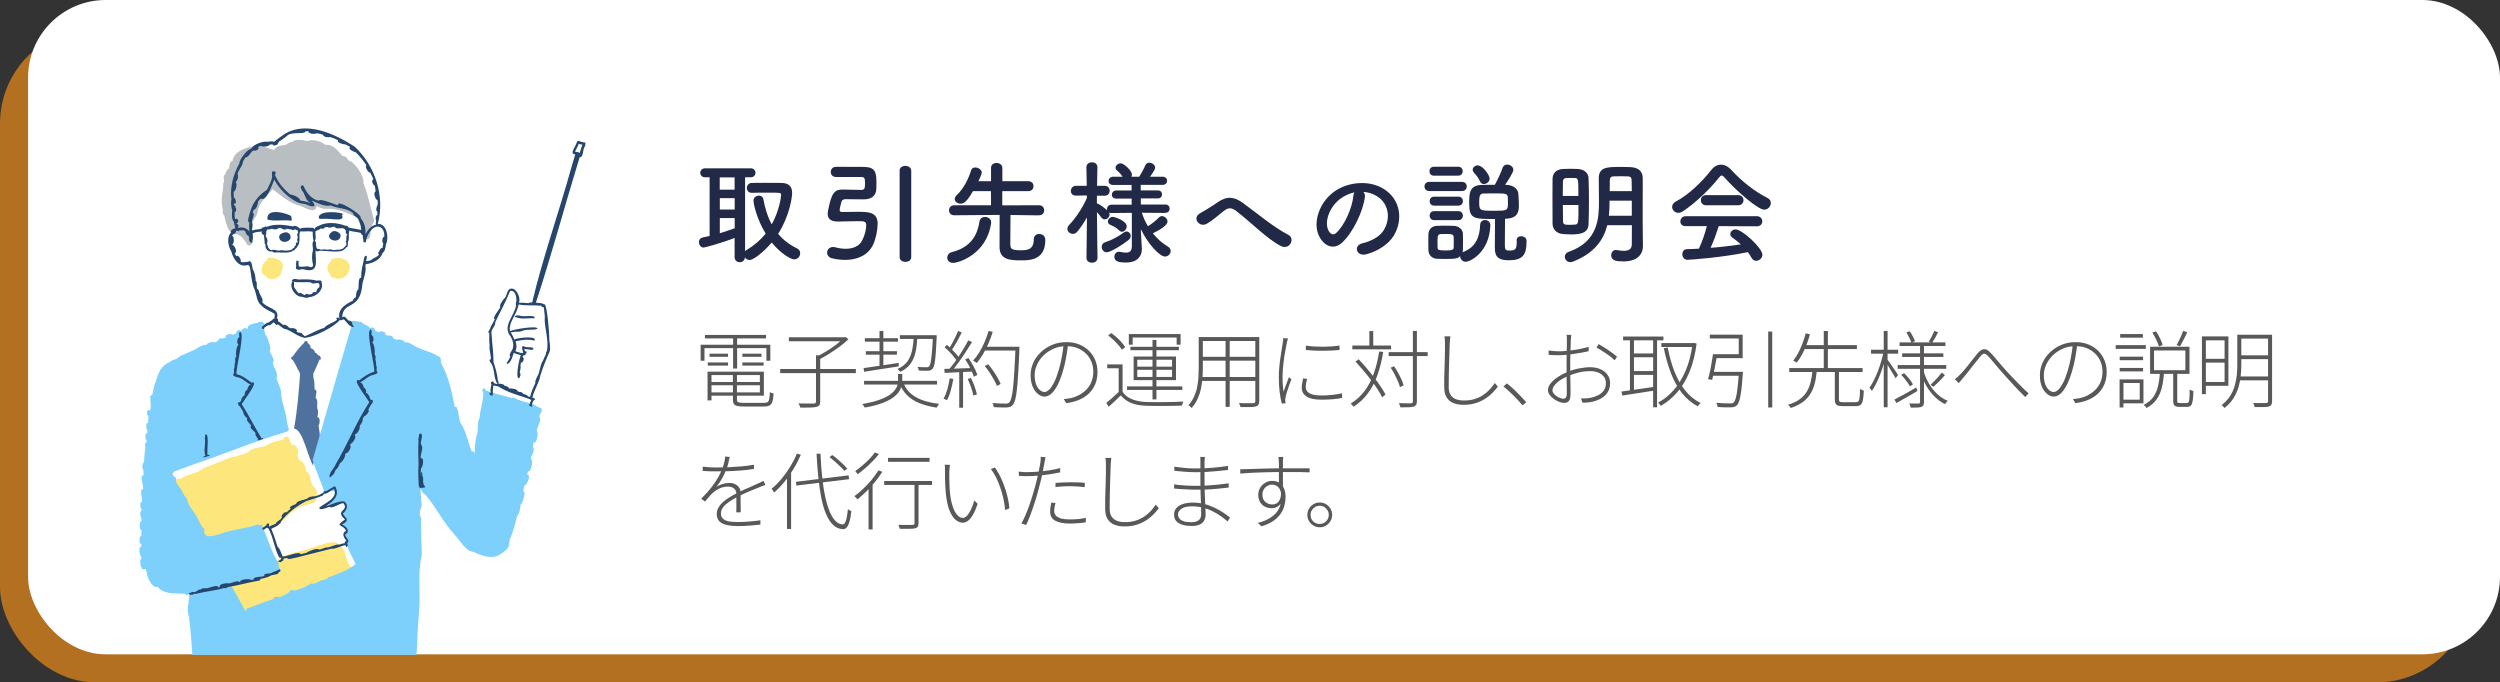
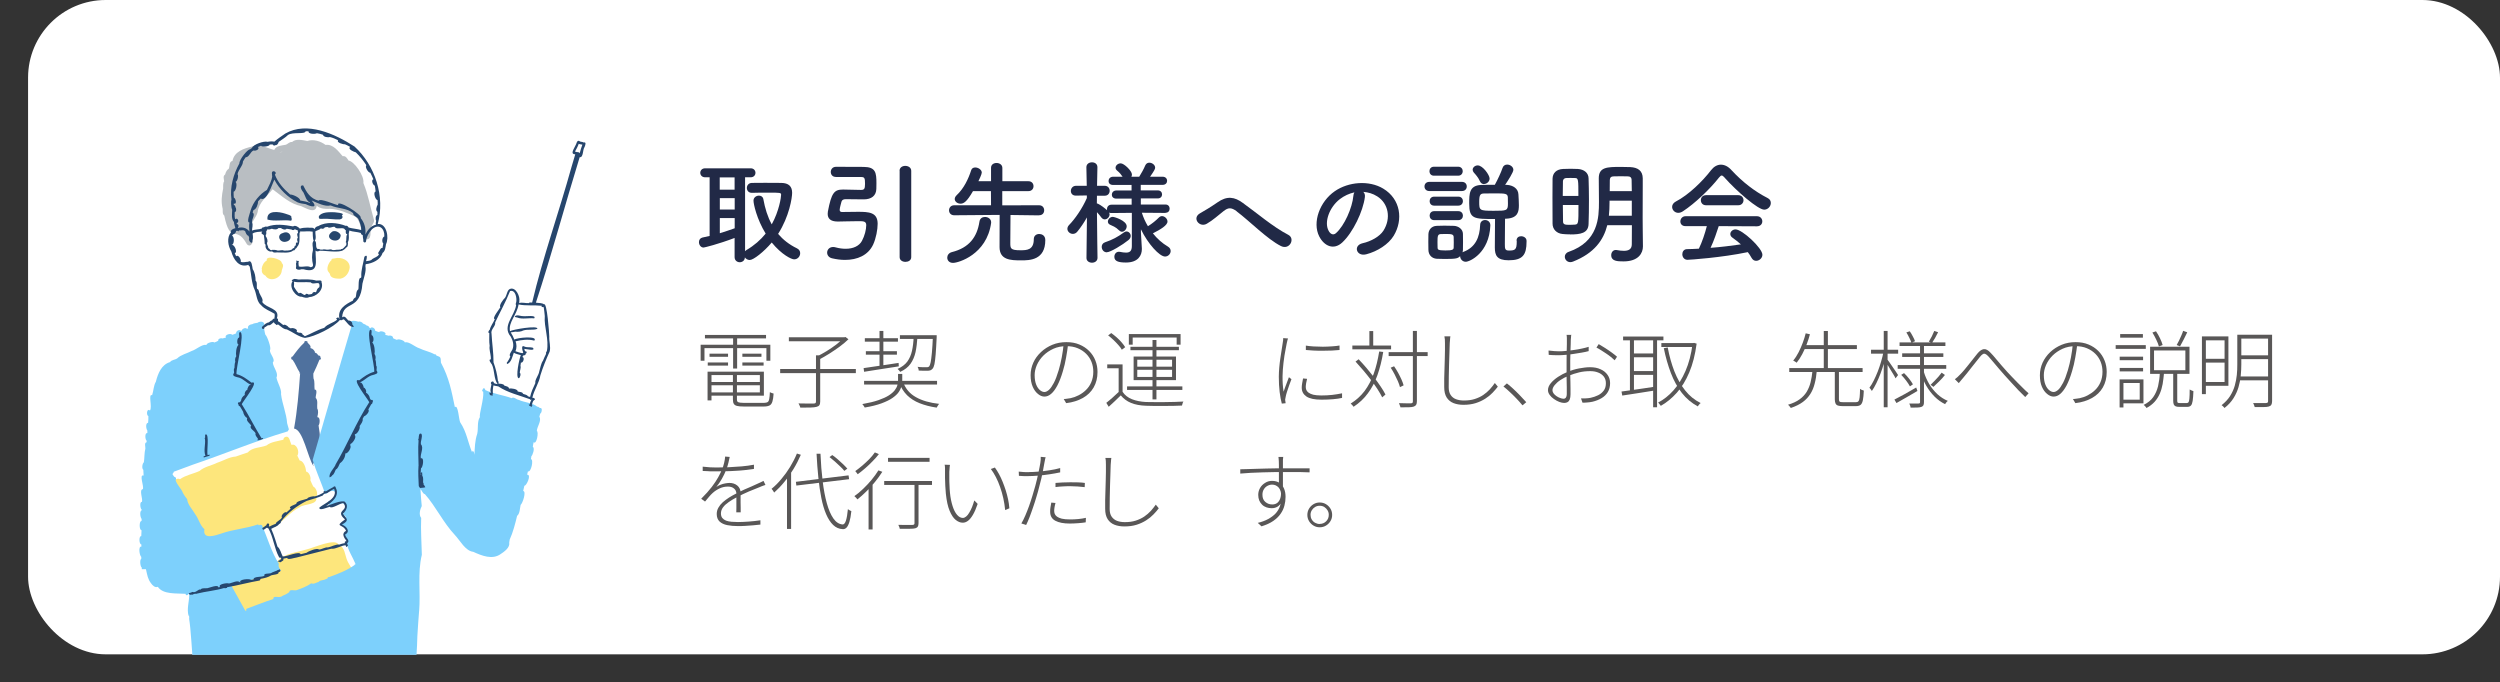
<svg xmlns="http://www.w3.org/2000/svg" id="_レイヤー_2" viewBox="0 0 267.22 72.94">
  <rect x="0" y="0" width="267.22" height="72.94" fill="#333333" stroke="none" />
  <defs>
    <style>.cls-1{fill:#b9bec2;}.cls-2{fill:#7dd0fc;}.cls-3{fill:#b27020;}.cls-4{fill:#26466d;}.cls-5{fill:#fff;}.cls-6{fill:#212946;}.cls-7{fill:#4f719e;}.cls-8{fill:#fde67c;}.cls-9{fill:#595757;}</style>
  </defs>
  <g id="_レイヤー_1-2">
-     <rect class="cls-3" y="3" width="264.22" height="69.94" rx="10.2" ry="10.2" />
    <rect class="cls-5" x="3" width="264.22" height="69.94" rx="8.3" ry="8.3" />
    <path class="cls-6" d="M78.53,25.43c-1.79.68-3.25,1.03-3.33,1.03-.3,0-.49-.3-.49-.58,0-.23.12-.43.37-.49.25-.05.52-.11.77-.17v-6.27h-.48c-.34,0-.52-.24-.52-.48s.18-.48.52-.48h4.86c.35,0,.52.24.52.48s-.17.48-.52.48h-.59v7.9s.08-.08.14-.12c.84-.49,1.52-1.09,2.06-1.76-.96-1.57-1.3-3.17-1.3-3.53,0-.33.3-.53.58-.53.22,0,.42.11.47.36.18,1,.46,1.91.9,2.71.8-1.45,1-2.91,1-3.15s-.04-.24-1.42-.24c-.56,0-1.18,0-1.69.02h-.02c-.35,0-.53-.25-.53-.52s.19-.54.55-.54c.43-.01.92-.01,1.4-.01.66,0,1.3,0,1.73.01.78.01,1.16.36,1.16,1.06,0,.52-.3,2.52-1.5,4.39.53.62,1.2,1.15,2.01,1.54.25.12.35.31.35.52,0,.34-.26.66-.65.66-.28,0-1.32-.49-2.39-1.8-.84,1-1.96,1.87-2.35,1.87-.22,0-.41-.12-.52-.28-.01.35-.29.52-.55.52s-.55-.18-.55-.55v-2.05ZM78.54,18.96h-1.61v1.31h1.59v-1.31ZM78.53,21.18h-1.59v1.22h1.59v-1.22ZM78.53,23.31h-1.59v1.62c.55-.17,1.08-.35,1.59-.53v-1.09Z" />
    <path class="cls-6" d="M89.32,18.91c-.34,0-.52-.26-.52-.53s.18-.54.54-.55h.47c.78,0,2.08.01,2.5.01,1.29.01,1.37.61,1.37,1.75,0,.22,0,.42-.01.6-.02.73-.52,1.12-1.35,1.12-.22,0-1.79-.02-1.91-.02-.26,0-.4.08-.46.25-.01.05-.2.68-.2.9,0,.18.14.22.25.22.28-.01,1.07-.02,1.7-.02,1.16,0,2.11.04,2.11,1.28,0,.6-.17,1.55-.48,2.22-.54,1.15-1.69,1.64-3.01,1.64-.44,0-.91-.06-1.38-.17-.36-.08-.53-.35-.53-.61,0-.3.23-.6.65-.6.1,0,.19.02.3.05.36.1.72.14,1.04.14.79,0,1.43-.29,1.73-.84.29-.54.46-1.21.46-1.68,0-.42-.29-.43-.83-.43-.68,0-1.93.04-2.21.04-.79,0-1.08-.33-1.08-.82,0-.07.01-.17.02-.25.38-2,.68-2.35,1.61-2.35h.05c.18,0,1.7.04,1.88.04.34,0,.43-.11.43-.65,0-.62-.05-.73-.43-.73h-2.71ZM96.15,18.26c0-.36.31-.53.61-.53.32,0,.64.18.64.53v9.23c0,.34-.31.5-.62.5s-.62-.17-.62-.5v-9.23Z" />
    <path class="cls-6" d="M101.25,27.54c0-.25.16-.5.48-.59,1.86-.46,2.71-1.61,2.96-3.26.05-.35.32-.5.59-.5.34,0,.66.22.66.56v.08c-.47,3.39-3.51,4.27-4.07,4.27-.42,0-.62-.28-.62-.56ZM111.04,23.02l-3.03-.04c0,.8-.02,2.32-.02,2.97,0,.6.01.8,1.08.8.68,0,1.43-.02,1.43-1.18,0-.38.28-.56.58-.56.24,0,.65.13.65.65,0,2.15-1.67,2.17-2.58,2.17-1.13,0-2.31-.04-2.31-1.42,0-.38,0-2.48.01-3.44-.8,0-2.27.01-4.85.04h-.01c-.36,0-.55-.26-.55-.53s.19-.54.56-.54h3.93s-.01-1.51-.01-1.51h-1.92c-.66,1.15-1,1.34-1.33,1.34s-.62-.22-.62-.5c0-.13.07-.28.22-.42.77-.73,1.24-1.73,1.54-2.66.06-.2.24-.29.43-.29.32,0,.7.24.7.55,0,.18-.31.82-.36.92h1.35v-1.42c-.01-.36.29-.53.59-.53s.62.18.62.53v1.42s2.78,0,2.78,0c.37,0,.55.26.55.53s-.18.53-.55.53h-2.79v1.52s3.93-.01,3.93-.01c.37,0,.55.26.55.54s-.18.53-.54.53h-.01Z" />
    <path class="cls-6" d="M124.59,22.76l-2.54-.02c.16.5.37.98.65,1.44.43-.26.89-.64,1.16-.92.11-.11.23-.16.34-.16.3,0,.59.29.59.58,0,.4-.73.84-1.56,1.26.44.56,1,1.06,1.61,1.42.2.12.29.29.29.47,0,.29-.25.59-.6.59-.59,0-1.82-1.34-2.58-2.91v.33s.1,1.72.1,1.72v.07c0,.64-.37,1.43-1.7,1.43-.8,0-1.24-.14-1.24-.61,0-.28.18-.54.49-.54.04,0,.07,0,.11.01.23.05.46.08.65.08.37,0,.62-.14.62-.7v-3.55s-2.18.02-2.18.02c-.1,0-.18-.01-.25-.05.02.06.05.13.05.19,0,.29-.25.54-.52.54-.12,0-.24-.06-.35-.19-.13-.18-.31-.4-.48-.58.01,1.87.06,4.88.06,4.88h0c0,.35-.3.52-.59.52s-.59-.17-.59-.5h0s.05-4.34.05-4.34c-.31.55-.66,1.07-1.02,1.51-.14.18-.32.25-.49.25-.3,0-.58-.25-.58-.54,0-.14.06-.29.19-.42.61-.62,1.4-1.75,1.89-2.87v-.28l-1.16.02h-.02c-.36,0-.53-.24-.53-.5s.19-.55.55-.55h1.15l-.04-1.98h0c0-.36.3-.53.6-.53s.58.17.58.52h0s-.02.92-.04,1.99h.82c.35,0,.53.26.53.53s-.18.53-.52.53h-.84c0,.28-.01.56-.01.83.05,0,.1.01.14.04.28.13.71.46.95.68-.01-.04-.01-.08-.01-.12,0-.23.17-.47.47-.47h2.17v-.65h-1.64c-.32,0-.48-.2-.48-.41,0-.23.17-.46.48-.46h1.63v-.59h-1.97c-.34,0-.49-.2-.49-.42,0-.23.17-.46.49-.46h1.01c-.18-.26-.3-.42-.58-.65-.12-.1-.17-.2-.17-.31,0-.25.26-.47.55-.47.37,0,1.2.82,1.2,1.19,0,.08-.02.17-.06.24h.84c.24-.38.49-.84.64-1.2.1-.22.26-.3.44-.3.3,0,.62.24.62.53,0,.12-.04.25-.54.97h1.34c.32,0,.48.22.48.43,0,.23-.16.44-.48.44h-2.34v.59h1.82c.31,0,.46.22.46.43s-.14.43-.46.43h-1.81v.65h2.64c.3,0,.44.23.44.44,0,.23-.14.44-.43.44h-.01ZM118.31,26.97c-.35,0-.55-.3-.55-.59,0-.2.11-.4.35-.48.82-.28,1.33-.56,2.03-1.06.08-.06.18-.1.26-.1.25,0,.46.22.46.48,0,.14-.07.3-.24.44-.61.5-1.93,1.3-2.3,1.3ZM119.6,24.61c-.35-.36-.7-.47-.95-.59-.17-.08-.23-.2-.23-.34,0-.24.24-.5.52-.5.19,0,1.49.41,1.49,1.01,0,.29-.24.58-.5.58-.11,0-.22-.05-.32-.16Z" />
    <path class="cls-6" d="M132.2,22.59c-.6-.44-.91-.42-1.42-.02-.58.46-1.14.97-1.78,1.34-.79.47-1.65-.62-.7-1.13.3-.16,1.21-.71,1.82-1.14,1.04-.74,1.85-.59,2.71.04,1.54,1.1,3.2,2.55,4.87,3.42.78.4.14,1.66-.78,1.2-1.45-.72-3.35-2.67-4.74-3.71Z" />
    <path class="cls-6" d="M145.89,21.06c-.19,1.52-1.27,3.79-2.42,4.86-.92.85-1.93.38-2.46-.65-.76-1.49.05-3.72,1.66-4.83,1.47-1.02,3.67-1.19,5.18-.28,1.86,1.12,2.16,3.32,1.12,5.04-.56.92-1.74,1.67-2.93,1.98-1.06.28-1.43-.94-.4-1.18.91-.2,1.83-.72,2.23-1.34.85-1.34.53-2.92-.66-3.67-.47-.3-.97-.44-1.49-.48.13.12.2.31.17.55ZM143.22,21.28c-1.12.86-1.71,2.46-1.21,3.38.18.35.49.53.79.26.9-.79,1.74-2.7,1.86-3.99.01-.14.05-.28.11-.37-.55.12-1.09.37-1.55.72Z" />
    <path class="cls-6" d="M152.78,20.42c-.35,0-.52-.24-.52-.49s.17-.49.52-.49h3.48c.35,0,.52.24.52.49s-.17.49-.52.49h-3.48ZM156.4,26.93c1.32-.49,1.76-1.57,1.81-2.89.01-.35.26-.52.53-.52s.56.19.56.55v.04c-.12,2.93-2.2,3.87-2.63,3.87-.36,0-.6-.31-.6-.6-.24.23-.37.3-1.61.3-.32,0-.65-.01-.89-.02-.54-.04-.88-.42-.89-.95,0-.31-.01-.59-.01-.86s.01-.54.01-.8c.01-.46.3-.88.88-.91.23-.01.53-.02.83-.02.36,0,.74.01,1.02.02.46.02.95.34.96.85.01.28.01.58.01.88s0,.58-.01.84c0,.1-.02.18-.05.26l.07-.04ZM153.27,18.78c-.32,0-.48-.24-.48-.48s.16-.48.48-.48h2.59c.32,0,.49.24.49.48s-.17.48-.49.48h-2.59ZM153.29,21.98c-.32,0-.48-.24-.48-.48s.16-.48.48-.48h2.59c.32,0,.49.24.49.48s-.17.48-.49.48h-2.59ZM153.29,23.53c-.32,0-.48-.24-.48-.48s.16-.48.48-.48h2.59c.32,0,.49.24.49.48s-.17.48-.49.48h-2.59ZM155.39,25.89c0-.19,0-.4-.01-.56-.02-.3-.24-.32-.86-.32-.19,0-.4,0-.53.01-.32.02-.34.23-.34.88,0,.19.01.4.01.58.01.18.02.29.83.29.74,0,.88-.08.89-.3.01-.17.01-.36.01-.56ZM162.1,25.73c0-.34.24-.48.49-.48.28,0,.58.18.58.49v.08c0,1.44-.42,2-1.92,2-1.24,0-1.47-.52-1.47-1.36,0-.42.01-2.33.02-3.05-2.27,0-2.76,0-2.76-1.66,0-1.03,0-1.92,1.26-1.98.46-.02.97-.02,1.48-.02.29-.52.66-1.31.82-1.79.08-.26.29-.37.5-.37.31,0,.66.24.66.56,0,.26-.55,1.12-.88,1.61h.18c.68.04,1.21.4,1.24,1.01.02.35.05.8.05,1.16,0,.68-.1,1.36-1.28,1.44-.06,0-.13.01-.2.01,0,.62-.02,2.03-.02,2.69,0,.52.01.71.44.71.66,0,.83-.1.83-.94v-.12h0ZM158.62,19.68c-.17,0-.34-.1-.43-.3-.19-.43-.48-.74-.66-.94-.08-.1-.12-.2-.12-.3,0-.24.25-.46.54-.46.55,0,1.27,1.04,1.27,1.4,0,.34-.31.59-.6.59ZM161.17,21.1c-.02-.42-.28-.43-1.38-.43-.42,0-.84,0-1.16.01-.4.01-.52.14-.52.89,0,.92.02.96,1.56.96,1.38,0,1.51-.01,1.51-.76,0-.22,0-.47-.01-.67Z" />
    <path class="cls-6" d="M167.84,25.05c-.29,0-.56-.01-.83-.04-.61-.06-1.06-.49-1.06-1.1-.01-.83-.01-1.87-.01-2.85,0-.72,0-1.4.01-1.96.01-.6.41-1.01,1.13-1.04.26-.01.54-.02.8-.02s.54.01.77.02c.68.04,1.14.43,1.15,1,.02.68.04,1.49.04,2.29,0,.92-.01,1.83-.04,2.58-.02,1.02-.91,1.13-1.97,1.13ZM168.71,20.95c0-1.76,0-1.92-.36-1.92-.13-.01-.31-.01-.48-.01s-.34,0-.47.01c-.2,0-.34.17-.34.33-.01.42-.02.98-.02,1.58h1.67ZM167.05,21.91c0,.66.01,1.28.02,1.76,0,.36.26.36.78.36.16,0,.32-.01.47-.02.4-.04.4-.08.4-2.1h-1.67ZM175.61,26.32v.02c0,.71-.47,1.6-2.07,1.6-.66,0-1.32-.02-1.32-.67,0-.28.18-.55.49-.55.04,0,.07,0,.11.01.26.05.53.08.76.08.48,0,.84-.16.84-.7,0-.6.01-1.31.01-2.04h-2.63c-.4,1.58-1.38,2.99-3.66,3.89-.11.04-.2.06-.29.06-.36,0-.59-.29-.59-.58,0-.2.12-.42.41-.52,3.18-1.1,3.24-3.67,3.24-5.35,0-.85-.02-1.67-.02-2.52,0-1.19.89-1.21,2.35-1.21.35,0,.71.01,1.02.02.82.04,1.32.4,1.33,1.19v.85c0,1.13-.01,2.33-.01,3.39,0,.47,0,.91.01,1.32l.02,1.69ZM174.42,21.45h-2.38v.19c0,.48-.02.95-.07,1.42h2.45v-1.61ZM174.42,20.43c0-.43-.01-.84-.02-1.2-.01-.28-.17-.38-.44-.38-.2-.01-.47-.01-.72-.01s-.52,0-.73.01c-.28,0-.43.11-.44.38-.01.41-.01.8-.01,1.2h2.38Z" />
    <path class="cls-6" d="M184.34,18.98c-.13-.14-.23-.22-.31-.22s-.17.07-.29.22c-.98,1.25-2.57,2.76-3.85,3.6-.18.12-.35.17-.5.17-.38,0-.66-.31-.66-.64,0-.2.12-.42.38-.56,1.39-.72,2.88-2.18,3.79-3.37.29-.37.66-.58,1.04-.58s.77.18,1.13.58c1.17,1.26,2.46,2.27,3.89,3,.23.12.32.31.32.52,0,.35-.3.71-.71.71-.65,0-2.9-1.93-4.23-3.42ZM183.72,24.15c-.22.68-.52,1.57-.88,2.34,1.1-.08,2.19-.22,3.24-.37-.28-.25-.58-.49-.88-.7-.18-.12-.25-.26-.25-.41,0-.25.25-.49.56-.49.71,0,2.87,2,2.87,2.71,0,.36-.34.65-.67.65-.19,0-.37-.1-.49-.32-.12-.22-.25-.42-.4-.61-2.81.59-6.21.82-6.45.82-.36,0-.55-.31-.55-.6,0-.26.16-.53.49-.54.42-.01.85-.02,1.28-.05.34-.7.65-1.62.85-2.41h-2.27c-.38.01-.56-.24-.56-.5s.19-.56.56-.56h7.62c.38,0,.58.28.58.55s-.19.53-.58.53l-4.08-.02ZM182.36,21.94c-.37,0-.56-.26-.56-.54s.19-.54.56-.54h3.44c.37,0,.56.28.56.54s-.19.54-.56.54h-3.44Z" />
    <path class="cls-9" d="M74.88,36.85h7.46v1.71h-.42v-1.35h-6.62v1.35h-.41v-1.71ZM75.35,35.8h6.53v.37h-6.53v-.37ZM75.63,39.73h.42v3.07h-.42v-3.07ZM75.65,38.74h2.17v.34h-2.17v-.34ZM75.84,37.8h1.98v.34h-1.98v-.34ZM75.84,40.83h5.56v.35h-5.56v-.35ZM75.86,39.73h5.79v2.56h-5.79v-.35h5.36v-1.85h-5.36v-.35ZM78.35,39.88h.42v2.83c0,.14.04.24.14.28.09.04.28.07.57.07h2.19c.17,0,.29-.03.38-.08.08-.05.14-.16.17-.33.03-.17.06-.41.07-.74.05.04.12.07.19.09.07.03.15.05.21.07-.02.37-.07.65-.13.85-.06.2-.16.34-.29.41s-.33.12-.59.12h-2.21c-.29,0-.51-.02-.68-.06s-.28-.11-.35-.22c-.07-.11-.1-.26-.1-.47v-2.83ZM78.36,35.94h.43v3.45h-.43v-3.45ZM79.35,37.8h2.04v.34h-2.04v-.34ZM79.35,38.74h2.27v.34h-2.27v-.34Z" />
    <path class="cls-9" d="M83.39,39.44h8.09v.44h-8.09v-.44ZM84.32,36.05h5.99v.43h-5.99v-.43ZM87.23,37.98h.44v4.93c0,.18-.03.31-.09.4s-.16.14-.31.18c-.14.04-.35.06-.63.07-.28,0-.65.01-1.1.01,0-.04-.02-.09-.04-.14-.02-.05-.05-.11-.07-.16-.02-.06-.05-.11-.08-.15.26,0,.51,0,.73.01.22,0,.41,0,.57,0s.27,0,.33,0c.1,0,.16-.02.19-.05.03-.03.05-.09.05-.17v-4.92ZM90.15,36.05h.11l.11-.03.32.24c-.27.26-.58.53-.94.79s-.72.51-1.1.75c-.38.24-.74.44-1.07.62-.02-.04-.05-.07-.08-.11s-.07-.07-.11-.11-.07-.07-.09-.09c.33-.16.68-.35,1.04-.57s.71-.46,1.03-.7c.32-.25.59-.48.8-.7v-.1Z" />
    <path class="cls-9" d="M96,39.97h.44v.67c0,.2-.03.41-.08.62s-.15.43-.3.65c-.15.22-.37.42-.67.63s-.68.39-1.16.57c-.48.18-1.08.33-1.8.45-.02-.05-.06-.11-.11-.18-.05-.07-.1-.14-.15-.19.69-.12,1.27-.26,1.73-.42s.83-.33,1.11-.51c.28-.18.49-.37.63-.55.14-.19.24-.37.28-.55s.07-.35.07-.5v-.67ZM92.29,39.35c.31-.05.67-.1,1.08-.16s.84-.12,1.3-.19c.46-.07.92-.14,1.38-.21l.02.37c-.68.11-1.35.21-2,.31-.66.1-1.23.19-1.71.27l-.05-.4ZM92.36,40.71h7.8v.39h-7.8v-.39ZM92.44,36.15h3.54v.37h-3.54v-.37ZM92.55,37.54h3.32v.37h-3.32v-.37ZM94.01,35.37h.41v3.85l-.41.08v-3.93ZM97.65,35.97h.42c-.04.63-.11,1.19-.21,1.67-.11.48-.29.9-.54,1.25s-.62.64-1.1.86c-.03-.05-.07-.1-.13-.17-.05-.06-.1-.11-.15-.15.46-.2.8-.46,1.04-.78.23-.32.4-.7.5-1.15.1-.45.16-.96.18-1.53ZM96.53,40.84c.26.71.72,1.25,1.37,1.61.65.37,1.48.61,2.49.72-.04.03-.07.07-.1.12-.03.05-.06.1-.09.14-.03.05-.06.1-.08.14-.68-.1-1.29-.26-1.82-.47-.53-.21-.97-.49-1.34-.85-.36-.36-.64-.8-.84-1.33l.41-.09ZM96.19,35.83h3.67v.4h-3.67v-.4ZM99.71,35.83h.41v.13s0,.07,0,.09c-.04.77-.07,1.38-.11,1.84-.04.46-.08.81-.13,1.04-.05.23-.12.39-.2.48-.06.07-.13.12-.2.16-.08.03-.18.05-.3.06-.1,0-.24,0-.42,0-.18,0-.37-.01-.56-.02,0-.07-.02-.14-.04-.21-.02-.08-.05-.14-.09-.19.21.02.41.04.58.04.18,0,.3,0,.37,0,.08,0,.15,0,.19-.02.04-.01.08-.04.12-.08.05-.07.1-.21.15-.44.04-.23.09-.56.13-1.02s.08-1.05.11-1.79v-.09Z" />
-     <path class="cls-9" d="M101.5,40.44l.4.07c-.07.42-.17.83-.28,1.24s-.25.75-.4,1.04c-.02-.02-.06-.04-.1-.06-.04-.02-.09-.04-.14-.07s-.09-.04-.13-.05c.17-.28.3-.61.41-.99.1-.38.19-.77.25-1.17ZM100.94,39.43c.4-.01.87-.03,1.42-.04.55-.02,1.12-.04,1.71-.06v.38c-.57.02-1.12.05-1.66.08-.54.03-1.02.05-1.44.07l-.03-.41ZM100.96,37.13l.24-.27c.17.14.35.29.52.46s.33.34.48.51c.14.17.26.32.34.45l-.25.32c-.08-.14-.2-.29-.34-.47-.14-.18-.3-.35-.47-.53s-.34-.33-.52-.48ZM102.4,35.37l.4.17c-.11.21-.23.43-.35.67-.13.24-.25.47-.38.68s-.25.41-.37.57l-.31-.14c.12-.17.24-.38.37-.6.13-.23.25-.46.36-.7.12-.24.21-.46.29-.65ZM103.49,36.38l.41.18c-.2.33-.43.69-.68,1.07s-.5.75-.76,1.11c-.26.36-.5.66-.73.92l-.3-.16c.17-.2.35-.43.54-.68.19-.26.37-.53.56-.81.19-.29.37-.57.53-.85.17-.28.31-.54.43-.77ZM102.53,39.57h.41v4.01h-.41v-4.01ZM103.17,38.42l.35-.15c.13.19.26.4.39.62.13.22.24.43.34.64.1.21.17.39.21.55l-.37.18c-.05-.16-.12-.35-.22-.56-.1-.21-.2-.43-.32-.66-.12-.22-.25-.43-.38-.62ZM103.44,40.51l.34-.11c.14.28.27.58.39.91.12.33.2.61.25.85l-.38.12c-.04-.24-.12-.52-.23-.85s-.24-.63-.37-.91ZM105.68,35.37l.43.1c-.13.43-.28.84-.46,1.25-.18.41-.38.79-.58,1.14-.21.35-.43.66-.66.94-.03-.02-.07-.04-.12-.08-.05-.03-.1-.07-.15-.1-.05-.03-.09-.06-.13-.07.24-.26.46-.57.67-.9s.39-.7.56-1.09c.17-.39.31-.79.43-1.19ZM105.17,37.06h3.54v.41h-3.54v-.41ZM105.26,39.12l.37-.18c.18.21.36.44.53.69s.33.5.47.75c.14.25.25.46.33.66l-.4.21c-.07-.19-.17-.4-.31-.65-.14-.25-.29-.5-.46-.76-.17-.26-.35-.5-.53-.71ZM108.55,37.06h.41v.26c-.04,1.03-.08,1.89-.13,2.61-.04.71-.09,1.29-.14,1.74s-.11.8-.18,1.05c-.07.25-.15.43-.24.54-.09.11-.18.18-.28.22s-.23.06-.38.07c-.14.01-.34.01-.6,0-.26,0-.52-.02-.8-.04,0-.07-.02-.14-.04-.22-.02-.08-.05-.15-.08-.21.31.02.6.04.86.05s.44.01.54.01c.1,0,.17,0,.24-.03.06-.02.12-.05.16-.11.08-.08.16-.25.22-.49.06-.24.12-.59.17-1.04s.1-1.03.14-1.73.08-1.56.13-2.57v-.11Z" />
    <path class="cls-9" d="M114.17,36.76c-.05.47-.13.96-.22,1.47s-.2.99-.34,1.44c-.18.62-.38,1.13-.59,1.53-.21.4-.43.7-.67.9-.23.2-.47.29-.72.29-.22,0-.45-.09-.67-.27-.23-.18-.42-.43-.57-.77-.15-.34-.23-.75-.23-1.24s.1-.92.29-1.35c.19-.43.47-.8.82-1.13.35-.33.76-.59,1.22-.78.46-.19.96-.28,1.49-.28s.97.08,1.38.25.76.4,1.05.69.52.63.67,1.02c.16.39.23.8.23,1.23,0,.63-.14,1.18-.41,1.65-.27.47-.66.85-1.16,1.13s-1.09.47-1.78.55l-.26-.44c.13,0,.25-.02.39-.04.13-.02.25-.04.34-.05.29-.06.57-.16.86-.31.29-.15.55-.33.78-.56.24-.23.43-.5.57-.83s.22-.7.22-1.12c0-.37-.06-.72-.19-1.05s-.32-.62-.57-.87-.55-.45-.91-.6c-.36-.15-.76-.22-1.22-.22-.5,0-.96.09-1.38.28-.41.19-.77.43-1.07.73s-.53.64-.69,1c-.16.37-.24.73-.24,1.08,0,.42.06.76.17,1.03.11.27.25.46.41.59s.32.19.47.19.31-.08.48-.23c.17-.15.34-.4.52-.74.18-.34.35-.79.52-1.36.13-.44.24-.9.33-1.38.09-.48.16-.96.2-1.42h.47Z" />
    <path class="cls-9" d="M119.99,41.88c.23.35.57.62,1,.79.43.17.93.27,1.5.3.23,0,.53.01.88.01.35,0,.72,0,1.1,0s.75-.01,1.11-.02c.35-.01.66-.02.91-.04-.02.03-.04.07-.06.12-.02.05-.04.11-.05.16s-.03.11-.04.15c-.23.01-.52.02-.86.03s-.69.01-1.05.01c-.37,0-.72,0-1.06,0s-.63-.01-.87-.02c-.62-.02-1.16-.12-1.6-.3-.44-.18-.81-.45-1.1-.81-.2.2-.41.41-.63.61-.22.2-.44.41-.66.61l-.26-.42c.21-.16.43-.35.67-.56s.46-.42.68-.63h.39ZM119.99,38.95v3.11h-.42v-2.7h-1.22v-.41h1.65ZM118.46,35.84l.32-.24c.2.14.39.3.59.47s.37.36.53.54c.16.18.28.35.37.5l-.36.27c-.08-.16-.21-.32-.37-.5-.16-.18-.33-.36-.52-.54-.19-.18-.38-.34-.57-.49ZM120.47,41.3h5.91v.38h-5.91v-.38ZM120.66,35.71h5.53v1.13h-.42v-.76h-4.7v.76h-.41v-1.13ZM120.83,37.07h5.18v.36h-5.18v-.36ZM121.17,38.11h4.53v2.52h-4.53v-2.52ZM121.56,38.45v.74h3.72v-.74h-3.72ZM121.56,39.53v.76h3.72v-.76h-3.72ZM123.19,36.34h.42v6.35h-.42v-6.35Z" />
-     <path class="cls-9" d="M128.14,36.03h.43v3.28c0,.34-.01.69-.04,1.07s-.08.75-.16,1.14-.2.75-.36,1.11c-.16.35-.37.68-.64.98-.02-.03-.05-.06-.09-.1s-.08-.08-.13-.11c-.04-.03-.08-.06-.12-.08.25-.28.45-.59.6-.92.15-.33.26-.67.33-1.03.07-.35.12-.7.14-1.05.02-.35.03-.68.03-1v-3.28ZM128.32,40.3h6.04v.42h-6.04v-.42ZM128.39,36.03h5.99v.42h-5.99v-.42ZM128.39,38.14h5.97v.41h-5.97v-.41ZM131,36.17h.44v7.32h-.44v-7.32ZM134.18,36.03h.42v6.81c0,.18-.03.31-.08.41-.05.09-.15.15-.28.19-.13.04-.33.07-.59.07s-.62,0-1.05,0c-.01-.05-.04-.12-.07-.21-.03-.08-.06-.16-.09-.22.23.01.45.02.66.02s.38,0,.53,0c.15,0,.25,0,.31,0,.09,0,.15-.03.19-.06.04-.03.05-.09.05-.18v-6.82Z" />
    <path class="cls-9" d="M137.67,36.19s-.03.09-.05.15c-.01.06-.03.11-.04.17-.01.06-.03.11-.04.17-.04.19-.08.4-.12.63-.04.23-.09.47-.13.72s-.07.5-.1.75c-.03.25-.05.5-.07.74-.02.24-.03.47-.03.69,0,.3,0,.58.02.83s.04.53.09.83c.05-.16.12-.33.18-.51.07-.19.14-.37.21-.56.07-.19.13-.34.18-.48l.27.21c-.07.19-.15.4-.24.65s-.17.48-.24.71c-.07.23-.12.41-.14.54-.01.07-.02.13-.04.21s-.02.13,0,.19c0,.04.01.09.02.14s.01.1.02.13l-.41.04c-.09-.33-.17-.74-.23-1.23-.06-.49-.09-1.04-.09-1.64,0-.33.02-.67.05-1.01.03-.34.07-.68.12-1,.05-.33.1-.63.14-.91.05-.28.08-.51.11-.71.02-.1.03-.18.04-.27,0-.08.01-.16.01-.23l.53.04ZM139.71,40.5c-.04.17-.08.32-.1.46-.02.14-.04.27-.04.4,0,.11.02.21.06.32.04.1.12.2.24.29.12.09.29.16.5.22.22.05.51.08.86.08.41,0,.79-.02,1.16-.06.36-.04.71-.1,1.06-.17v.49c-.26.06-.58.11-.96.14s-.78.05-1.23.05c-.74,0-1.28-.11-1.62-.34-.33-.23-.5-.54-.5-.94,0-.13.01-.28.04-.44.02-.16.06-.34.1-.55l.42.04ZM139.58,36.94c.23.04.5.07.82.09.32.02.65.03,1,.03.34,0,.67-.02.99-.04.31-.02.58-.05.79-.09v.48c-.22.02-.48.04-.8.06-.31.01-.64.02-.99.02s-.68,0-1-.02c-.32-.02-.59-.04-.81-.06v-.48Z" />
    <path class="cls-9" d="M147.42,37.57l.43.05c-.15.92-.36,1.75-.62,2.48-.26.73-.6,1.38-1.02,1.94-.41.56-.92,1.04-1.53,1.44-.02-.03-.04-.07-.08-.11-.04-.04-.08-.08-.12-.13s-.08-.08-.11-.1c.59-.37,1.09-.82,1.49-1.35.4-.54.73-1.16.98-1.86s.44-1.49.58-2.36ZM144.55,36.93h4.14v.41h-4.14v-.41ZM144.9,38.64l.32-.24c.28.29.56.6.84.93.28.33.55.67.82,1.01.26.34.49.67.7.98.21.31.38.59.51.85l-.35.3c-.13-.26-.29-.55-.5-.87-.21-.32-.44-.65-.7-.99s-.53-.68-.81-1.01-.56-.65-.83-.94ZM146.37,35.39h.41v1.76h-.41v-1.76ZM148.43,37.64h4.17v.42h-4.17v-.42ZM148.65,39.3l.36-.15c.15.21.29.44.43.69s.25.49.36.72c.1.23.18.44.23.63l-.39.19c-.05-.19-.12-.4-.22-.63s-.22-.48-.35-.73c-.13-.25-.27-.49-.41-.7ZM151.02,35.37h.43v7.51c0,.18-.03.31-.08.39s-.14.15-.26.19c-.11.04-.27.06-.5.07-.22,0-.53.01-.92.01,0-.04-.02-.09-.04-.14s-.04-.1-.06-.16c-.02-.06-.04-.11-.05-.15.31.01.57.02.81.02s.38,0,.45,0c.08,0,.13-.02.17-.05s.05-.09.05-.17v-7.51Z" />
    <path class="cls-9" d="M155.03,35.95c-.02.13-.04.25-.04.37s-.02.24-.03.37c0,.26-.02.58-.03.96-.02.38-.03.79-.04,1.23,0,.44-.02.88-.03,1.31,0,.44-.01.84-.01,1.21,0,.34.07.62.21.82.14.21.33.36.57.45.24.09.52.14.84.14.43,0,.82-.05,1.16-.16.34-.11.65-.25.91-.43s.5-.38.7-.6c.2-.22.38-.45.54-.68l.32.39c-.16.21-.35.43-.57.66-.22.23-.48.44-.78.63-.3.19-.64.35-1.02.47s-.82.18-1.3.18c-.4,0-.75-.06-1.06-.18-.31-.12-.55-.32-.73-.59-.18-.28-.27-.65-.27-1.12,0-.28,0-.59,0-.93,0-.34.01-.68.03-1.03.01-.35.02-.69.03-1.03,0-.34.02-.65.02-.95,0-.29,0-.54,0-.75,0-.14,0-.28-.01-.4s-.03-.24-.05-.34h.6Z" />
    <path class="cls-9" d="M162.73,43.32c-.2-.25-.42-.49-.65-.73-.23-.24-.46-.47-.7-.69-.23-.22-.46-.42-.68-.59l.37-.33c.22.17.45.37.69.59.24.22.47.46.71.7.23.24.46.48.67.72l-.41.34Z" />
    <path class="cls-9" d="M167.95,35.77c-.01.05-.02.11-.02.16s0,.11-.01.17c0,.06-.01.13-.02.2,0,.11,0,.28-.01.51,0,.23-.02.5-.03.8,0,.3-.02.6-.02.9,0,.3,0,.58,0,.82,0,.23,0,.48,0,.74s.01.53.02.79c0,.26.01.5.01.73,0,.23,0,.41,0,.56,0,.22-.03.4-.08.54-.05.13-.13.23-.23.29-.1.06-.22.09-.37.09s-.32-.04-.52-.11c-.2-.08-.39-.18-.57-.31-.19-.13-.34-.27-.46-.44s-.18-.33-.18-.51c0-.25.1-.5.3-.74.2-.24.46-.47.78-.68.32-.21.65-.38.99-.52.41-.17.82-.3,1.25-.38s.82-.13,1.18-.13c.43,0,.8.07,1.12.22.32.14.57.34.75.6.18.25.27.55.27.88,0,.37-.08.68-.24.95s-.38.48-.66.65c-.28.17-.61.3-.98.39-.2.04-.39.07-.58.08-.19.02-.35.02-.49.02l-.16-.46c.15,0,.31,0,.49,0,.18,0,.36-.03.54-.06.28-.06.54-.15.79-.27s.45-.29.61-.5c.16-.21.23-.48.23-.79,0-.29-.08-.53-.23-.72-.16-.19-.36-.34-.62-.43-.25-.1-.53-.14-.82-.14-.41,0-.81.04-1.18.13s-.76.21-1.17.38c-.3.12-.58.27-.84.44-.26.17-.46.36-.62.55-.15.19-.23.37-.23.54,0,.12.04.23.12.34.08.11.18.2.31.29s.25.15.39.2c.13.05.25.08.36.08.11,0,.2-.04.26-.13.06-.09.09-.2.09-.35,0-.19,0-.43,0-.75,0-.31-.01-.65-.02-1s0-.69,0-1c0-.26,0-.54,0-.86,0-.31,0-.62.01-.93s.01-.57.02-.8c0-.23,0-.38,0-.46,0-.07,0-.13,0-.19,0-.06,0-.13-.01-.19,0-.06-.01-.12-.03-.17h.54ZM165.55,37.47c.24.03.44.05.6.06.16.01.33.02.49.02.22,0,.46-.01.73-.04.27-.02.55-.06.85-.1s.58-.09.85-.15c.28-.06.53-.12.74-.19v.46c-.21.06-.46.11-.74.16-.28.05-.57.09-.87.14s-.58.08-.86.1c-.27.02-.51.04-.71.04-.23,0-.44,0-.61-.01-.17,0-.33-.02-.48-.03l-.02-.45ZM170.88,36.78c.2.11.43.25.69.42s.5.33.73.5c.23.17.41.31.54.43l-.25.38c-.11-.11-.25-.23-.41-.36-.16-.13-.33-.25-.51-.37-.18-.12-.36-.24-.54-.35-.18-.11-.34-.21-.49-.28l.23-.35Z" />
    <path class="cls-9" d="M173.31,41.85c.29-.04.63-.09,1.02-.14.39-.05.8-.11,1.24-.18.44-.06.88-.13,1.33-.2l.02.4c-.64.1-1.27.2-1.89.3s-1.17.18-1.63.25l-.08-.43ZM173.49,35.97h4.31v.41h-4.31v-.41ZM174.22,36.11h.43v5.81h-.43v-5.81ZM174.46,37.78h2.43v.41h-2.43v-.41ZM174.46,39.66h2.43v.41h-2.43v-.41ZM176.7,36.11h.42v7.42h-.42v-7.42ZM180.91,36.67h.08l.08-.02.28.08c-.16,1.19-.42,2.21-.79,3.08s-.81,1.59-1.33,2.17c-.52.58-1.09,1.05-1.71,1.4-.04-.05-.08-.11-.14-.18-.05-.07-.1-.13-.15-.17.59-.31,1.14-.74,1.64-1.3.5-.56.93-1.25,1.29-2.08.36-.83.61-1.78.75-2.87v-.12ZM177.58,36.67h3.48v.42h-3.48v-.42ZM178.26,37.14c.17.92.41,1.77.71,2.55.31.78.69,1.46,1.15,2.04s1.01,1.03,1.66,1.35c-.03.02-.07.06-.11.1-.04.04-.08.09-.11.13s-.06.08-.08.13c-.67-.36-1.24-.84-1.71-1.44s-.86-1.31-1.17-2.12c-.31-.81-.56-1.69-.76-2.66l.42-.08Z" />
-     <path class="cls-9" d="M183.11,37.86h.45c-.05.29-.11.61-.18.95-.06.34-.13.66-.19.97-.06.31-.12.59-.18.82l-.44-.07c.07-.23.13-.5.2-.8.07-.31.13-.63.18-.95.06-.33.11-.63.15-.91ZM183.28,37.86h2.57v-1.68h-3.09v-.41h3.51v2.51h-2.99v-.41ZM183,39.75h3v.41h-3.07l.07-.41ZM185.85,39.75h.45c0,.05,0,.1,0,.13s0,.07-.02.09c-.05.74-.1,1.33-.16,1.79-.06.45-.13.8-.2,1.04-.07.24-.16.42-.27.52-.08.08-.16.13-.26.16s-.21.05-.36.06c-.14,0-.34,0-.6,0s-.54-.02-.84-.04c0-.07-.02-.14-.04-.22-.02-.08-.06-.16-.11-.22.32.02.61.04.89.05s.46.01.57.01.18,0,.24-.01.11-.03.16-.08c.08-.08.16-.23.23-.46.07-.23.13-.57.18-1.01.06-.44.11-1.03.16-1.75v-.07ZM189,35.44h.43v8.11h-.43v-8.11Z" />
    <path class="cls-9" d="M193.74,39.66h.45c-.04.47-.11.92-.22,1.33-.1.41-.25.78-.46,1.11s-.47.62-.81.87-.76.46-1.29.64c-.02-.04-.04-.08-.08-.12s-.07-.08-.1-.12c-.03-.04-.07-.08-.11-.11.5-.15.92-.34,1.24-.58.32-.23.57-.5.76-.81.18-.31.32-.64.41-1.01s.16-.77.2-1.2ZM191.25,39.34h7.84v.42h-7.84v-.42ZM193.02,35.63l.44.1c-.09.34-.2.69-.34,1.05-.14.37-.3.72-.48,1.07-.18.34-.38.65-.6.92-.03-.02-.07-.05-.11-.08s-.08-.05-.13-.08-.08-.05-.13-.07c.22-.26.41-.55.58-.89s.32-.67.45-1.03c.13-.35.23-.68.31-1ZM192.73,36.89h5.75v.42h-5.75v-.42ZM194.94,35.38h.44v4.1h-.44v-4.1ZM196.13,39.62h.43v3.06c0,.13.03.21.08.25.05.04.18.06.37.06h1.36c.12,0,.21-.03.27-.1.06-.07.11-.2.13-.41.02-.2.04-.51.05-.92.04.02.08.05.12.08.04.03.09.05.15.06.05.02.1.03.13.05-.02.44-.05.78-.1,1.02-.05.24-.13.41-.24.5-.11.09-.28.14-.5.14h-1.4c-.22,0-.39-.02-.52-.06s-.21-.12-.26-.22c-.05-.1-.08-.26-.08-.45v-3.05Z" />
    <path class="cls-9" d="M201.33,37.58l.32.1c-.07.36-.16.73-.27,1.12-.11.39-.24.77-.38,1.14-.14.37-.29.72-.45,1.04s-.31.59-.47.81c-.03-.05-.07-.11-.12-.18-.05-.07-.1-.13-.14-.17.16-.21.31-.46.46-.76.15-.3.29-.62.43-.97.13-.35.26-.7.36-1.07.11-.36.19-.71.26-1.06ZM199.99,37.38h2.9v.42h-2.9v-.42ZM201.35,35.37h.41v8.16h-.41v-8.16ZM201.72,38.4c.05.06.13.17.24.33.1.16.22.33.35.51.13.18.25.35.35.51.11.16.18.27.22.34l-.27.35c-.05-.11-.12-.25-.23-.42-.1-.17-.21-.35-.33-.54-.12-.19-.22-.36-.32-.53-.1-.16-.18-.28-.24-.36l.22-.2ZM202.49,42.71c.29-.15.65-.34,1.07-.57.42-.23.84-.47,1.26-.72l.13.37c-.39.23-.78.45-1.17.68-.39.23-.74.43-1.07.61l-.22-.37ZM202.84,39.02h5.19v.4h-5.19v-.4ZM203.04,36.6h4.9v.38h-4.9v-.38ZM203.21,40.07l.31-.19c.19.18.37.38.55.61.18.23.31.43.4.59l-.32.22c-.09-.17-.22-.37-.4-.61-.18-.24-.36-.45-.54-.63ZM203.32,37.77h4.4v.38h-4.4v-.38ZM203.77,35.53l.36-.12c.11.16.23.34.33.55.11.2.19.38.23.51l-.38.16c-.05-.14-.12-.32-.23-.53-.1-.21-.21-.4-.32-.58ZM205.23,36.87h.42v6.11c0,.15-.02.26-.06.34s-.11.13-.21.17c-.1.04-.25.06-.45.07-.2,0-.43.01-.71.01,0-.06-.02-.13-.05-.22s-.06-.16-.09-.22c.23,0,.44,0,.62,0s.31,0,.37,0c.07,0,.11-.02.13-.04.02-.02.03-.06.03-.11v-6.12ZM205.63,39.73c.14.47.34.91.58,1.32.25.41.54.77.87,1.08.34.31.71.55,1.12.72-.04.03-.07.06-.11.1-.04.04-.07.08-.1.12-.03.04-.06.08-.08.13-.41-.2-.78-.46-1.12-.8-.34-.34-.63-.72-.89-1.16-.25-.44-.45-.91-.6-1.41l.33-.09ZM206.74,35.37l.42.14c-.1.2-.2.4-.32.61s-.23.38-.33.53l-.34-.13c.1-.16.2-.35.32-.57.11-.22.2-.42.26-.58ZM207.55,39.84l.34.24c-.18.23-.38.46-.61.68s-.44.43-.62.59l-.3-.22c.13-.12.26-.25.41-.41.15-.15.29-.3.43-.46.14-.16.25-.3.35-.44Z" />
    <path class="cls-9" d="M208.94,40.54c.1-.07.2-.15.29-.23s.19-.18.3-.3c.13-.13.28-.29.43-.47.16-.18.32-.38.48-.59s.33-.42.49-.62.3-.38.43-.54c.23-.28.46-.44.68-.47.22-.03.47.1.74.4.17.17.35.38.54.61.19.23.4.48.61.72s.42.48.62.7c.13.14.29.31.47.5.18.19.37.39.58.6.2.21.41.41.62.62.21.21.41.4.61.57l-.36.4c-.23-.22-.48-.47-.74-.74-.26-.27-.51-.54-.76-.82-.25-.28-.48-.53-.7-.77-.2-.22-.4-.46-.62-.71-.21-.25-.41-.49-.6-.71-.19-.22-.35-.42-.49-.57-.14-.16-.26-.25-.36-.29s-.19-.03-.27.03c-.09.05-.19.15-.3.29-.11.14-.25.31-.4.5-.15.19-.31.39-.47.59s-.32.41-.47.6c-.15.19-.29.36-.42.51-.08.1-.17.21-.27.32-.1.11-.17.21-.23.28l-.42-.42Z" />
    <path class="cls-9" d="M222.04,36.76c-.05.47-.13.96-.22,1.47s-.2.99-.34,1.44c-.18.62-.38,1.13-.59,1.53-.21.4-.44.7-.67.9-.23.2-.47.29-.72.29-.22,0-.45-.09-.67-.27-.23-.18-.42-.43-.57-.77-.15-.34-.22-.75-.22-1.24s.1-.92.29-1.35c.2-.43.47-.8.82-1.13s.76-.59,1.22-.78c.46-.19.96-.28,1.48-.28s.97.08,1.38.25c.41.17.76.4,1.05.69s.52.63.67,1.02c.16.39.23.8.23,1.23,0,.63-.14,1.18-.41,1.65-.27.47-.66.85-1.16,1.13s-1.09.47-1.78.55l-.26-.44c.13,0,.25-.02.39-.04.13-.02.25-.04.34-.05.29-.06.58-.16.86-.31.28-.15.55-.33.78-.56.24-.23.43-.5.57-.83.14-.32.22-.7.22-1.12,0-.37-.06-.72-.19-1.05-.13-.33-.32-.62-.57-.87s-.55-.45-.91-.6c-.36-.15-.76-.22-1.22-.22-.5,0-.96.09-1.38.28-.41.19-.77.43-1.07.73-.3.3-.53.64-.69,1-.16.37-.24.73-.24,1.08,0,.42.06.76.17,1.03.11.27.25.46.41.59.16.13.32.19.47.19s.31-.08.48-.23c.17-.15.34-.4.52-.74.18-.34.35-.79.52-1.36.13-.44.24-.9.33-1.38.09-.48.16-.96.2-1.42h.47Z" />
    <path class="cls-9" d="M226.14,36.89h3.22v.4h-3.22v-.4ZM226.56,40.55h.41v3h-.41v-3ZM226.57,38.12h2.5v.38h-2.5v-.38ZM226.57,39.33h2.5v.37h-2.5v-.37ZM226.62,35.71h2.43v.38h-2.43v-.38ZM226.78,40.55h2.33v2.56h-2.33v-.39h1.93v-1.78h-1.93v-.39ZM230.86,39.85h.45c-.04.43-.09.83-.15,1.2-.07.38-.17.72-.31,1.04-.14.32-.32.6-.55.86-.23.25-.52.48-.87.66-.02-.04-.04-.08-.08-.12-.04-.04-.07-.08-.11-.12s-.07-.07-.11-.09c.44-.22.78-.49,1.02-.83.24-.34.41-.73.52-1.17.1-.44.17-.92.19-1.43ZM229.82,37.06h4.21v2.9h-4.21v-2.9ZM230.07,35.54l.38-.13c.16.23.3.48.43.75.13.27.22.51.28.72l-.4.15c-.05-.2-.15-.45-.28-.72-.13-.28-.27-.53-.41-.76ZM230.24,37.46v2.11h3.35v-2.11h-3.35ZM232.3,39.85h.42v2.99c0,.1.02.17.05.2.03.03.11.04.22.04h.75c.08,0,.15-.03.19-.09.04-.06.07-.2.09-.41s.03-.53.03-.95c.04.02.09.05.13.07.04.02.09.05.14.06.05.02.09.04.13.05-.02.45-.04.8-.08,1.04s-.1.41-.19.5c-.09.09-.22.14-.39.14h-.85c-.17,0-.3-.02-.39-.06s-.16-.11-.2-.2c-.04-.1-.06-.23-.06-.4v-2.99ZM233.35,35.36l.44.16c-.12.25-.25.51-.39.79-.14.28-.27.51-.38.71l-.36-.14c.08-.13.16-.29.25-.47.09-.18.17-.36.25-.55.08-.19.15-.35.19-.5Z" />
    <path class="cls-9" d="M235.36,35.96h.42v6.17h-.42v-6.17ZM235.61,35.96h2.58v5.28h-2.58v-.41h2.17v-4.45h-2.17v-.42ZM235.62,38.35h2.36v.41h-2.36v-.41ZM239.15,35.78h.42v3.18c0,.37-.02.76-.06,1.18s-.12.83-.24,1.24-.3.81-.54,1.19c-.24.38-.56.73-.96,1.04-.02-.03-.04-.06-.08-.1s-.08-.08-.12-.12-.08-.07-.11-.08c.38-.3.69-.63.91-.98.22-.35.39-.72.5-1.11s.18-.77.22-1.15.05-.75.05-1.11v-3.18ZM239.31,40.24h3.26v.41h-3.26v-.41ZM239.4,35.78h3.19v.41h-3.19v-.41ZM239.4,37.98h3.19v.41h-3.19v-.41ZM242.43,35.78h.43v7.09c0,.17-.03.3-.08.39-.05.09-.14.15-.27.19-.13.04-.31.06-.56.06s-.56,0-.95,0c-.01-.04-.03-.08-.04-.13-.02-.05-.04-.11-.06-.16-.02-.05-.04-.1-.07-.14.21,0,.41,0,.6,0s.35,0,.49,0c.13,0,.23,0,.28,0,.08,0,.14-.02.18-.05s.05-.09.05-.17v-7.1Z" />
    <path class="cls-9" d="M78,48.83c-.04.19-.09.4-.14.63-.05.23-.14.5-.25.79-.12.3-.27.61-.45.93-.18.32-.38.61-.59.87.14-.1.29-.18.45-.24.16-.06.32-.11.49-.14.17-.03.32-.05.46-.05.33,0,.61.09.84.28.23.19.35.45.35.78v.44c0,.18,0,.37,0,.57s0,.39.01.58c0,.19,0,.35,0,.49h-.47c0-.13,0-.28.01-.46,0-.18,0-.36,0-.55,0-.19,0-.37,0-.54v-.43c0-.25-.09-.43-.26-.57s-.38-.2-.64-.2c-.31,0-.6.06-.88.19-.28.13-.53.29-.76.5-.13.11-.25.25-.39.41s-.27.33-.42.5l-.41-.3c.46-.46.84-.88,1.13-1.26s.52-.73.69-1.04.29-.56.38-.77c.11-.25.19-.5.25-.76.06-.25.1-.48.11-.68l.48.04ZM75.11,49.88c.25.03.51.05.78.07.27.01.51.02.71.02.41,0,.84-.01,1.3-.03.46-.02.92-.05,1.38-.09s.9-.1,1.31-.18v.45c-.31.05-.64.09-.99.13-.34.04-.69.06-1.05.08-.35.02-.7.04-1.04.04s-.65.01-.95.01c-.13,0-.28,0-.44,0-.16,0-.33,0-.5-.02-.17,0-.35-.02-.51-.02v-.46ZM81.83,51.83c-.07.02-.14.05-.21.07-.07.02-.14.05-.22.08-.07.03-.14.06-.21.09-.34.13-.72.28-1.14.46s-.86.39-1.3.62c-.31.16-.59.33-.85.51s-.46.36-.61.56c-.15.2-.23.42-.23.66,0,.2.05.37.15.49.1.12.23.21.4.28.17.06.36.1.58.12s.45.03.69.03c.33,0,.71-.02,1.15-.05.44-.03.85-.08,1.25-.14v.46c-.25.03-.51.06-.79.08-.28.02-.56.04-.84.06s-.54.02-.79.02c-.4,0-.77-.03-1.12-.1s-.62-.2-.82-.38c-.2-.19-.31-.46-.31-.81,0-.25.06-.47.18-.68.12-.21.27-.4.47-.58.2-.17.42-.34.67-.5s.51-.3.77-.43c.29-.16.58-.29.85-.42.27-.12.54-.24.79-.34.25-.11.48-.21.68-.31.11-.05.22-.1.31-.14s.18-.09.28-.14l.21.44Z" />
    <path class="cls-9" d="M85.19,48.48l.41.13c-.23.53-.49,1.04-.79,1.53s-.62.95-.98,1.38c-.35.43-.71.8-1.08,1.13-.02-.04-.04-.08-.08-.13-.03-.05-.07-.1-.1-.15-.04-.05-.07-.09-.1-.12.37-.3.72-.65,1.05-1.05.34-.4.65-.83.93-1.29s.53-.94.73-1.43ZM84.12,50.77l.44-.44v6.21h-.44v-5.77ZM85.07,51.5l5.63-.69.06.41-5.64.68-.05-.41ZM87.27,48.5h.43c.04,1.04.12,2.02.23,2.92.11.9.26,1.7.45,2.38.19.68.42,1.22.7,1.62.28.4.61.61.99.64.14,0,.26-.13.35-.41.09-.28.16-.69.21-1.23.03.02.07.05.11.08s.09.06.14.08c.05.02.09.04.12.05-.05.49-.12.87-.21,1.16s-.19.49-.31.61-.25.17-.4.16c-.4-.02-.74-.17-1.03-.45s-.54-.67-.75-1.16-.38-1.07-.51-1.73c-.13-.66-.24-1.39-.32-2.19-.08-.8-.15-1.64-.19-2.53ZM88.66,48.86l.3-.22c.2.14.4.29.6.47.2.17.39.35.57.52s.32.33.44.46l-.32.24c-.11-.14-.25-.29-.43-.46-.18-.17-.37-.35-.57-.53s-.4-.34-.59-.49Z" />
    <path class="cls-9" d="M93.9,50.28l.41.15c-.23.37-.5.73-.79,1.09-.29.36-.6.7-.92,1.01-.32.32-.64.6-.95.85-.02-.03-.05-.07-.09-.11s-.08-.09-.12-.13c-.04-.05-.08-.08-.12-.11.32-.22.63-.48.94-.78.31-.3.61-.61.89-.95.28-.34.53-.68.74-1.02ZM93.52,48.36l.42.18c-.19.25-.41.5-.67.76-.25.26-.51.51-.79.75-.27.24-.54.45-.8.64-.02-.03-.04-.07-.08-.11s-.07-.09-.1-.13c-.03-.04-.06-.08-.09-.09.25-.18.51-.38.77-.6.26-.22.51-.46.75-.7.23-.24.43-.48.58-.7ZM92.84,51.9l.39-.38.04.02v5.05h-.43v-4.69ZM94.51,51.41h5.11v.42h-5.11v-.42ZM94.92,48.94h4.44v.42h-4.44v-.42ZM97.75,51.55h.43v4.37c0,.17-.03.29-.08.37s-.14.14-.27.18c-.13.03-.33.05-.58.05-.26,0-.62,0-1.08,0,0-.05-.02-.12-.05-.2s-.06-.15-.1-.22c.24,0,.46,0,.67.01.2,0,.38,0,.52,0s.24,0,.3,0c.09,0,.15-.02.19-.05.04-.03.05-.08.05-.15v-4.37Z" />
    <path class="cls-9" d="M101.54,49.69c-.01.05-.02.12-.03.21s-.01.18-.02.27-.01.18-.02.25c0,.19,0,.4,0,.65s0,.51.02.79c0,.28.03.55.05.81.05.54.15,1.01.28,1.42s.29.72.48.94c.19.22.4.33.62.33.11,0,.23-.05.35-.15.12-.1.23-.23.33-.41.11-.17.2-.37.3-.6.09-.23.17-.46.24-.71l.36.37c-.17.5-.34.89-.52,1.19s-.35.5-.53.63c-.18.13-.36.19-.54.19-.26,0-.51-.1-.76-.3-.25-.2-.46-.53-.65-.98-.19-.45-.32-1.06-.4-1.82-.02-.25-.04-.53-.06-.83-.02-.3-.03-.59-.03-.87,0-.28,0-.5,0-.67,0-.09,0-.21,0-.37s-.02-.28-.04-.36l.57.02ZM106.34,49.97c.15.21.3.44.44.7s.27.53.39.83.23.6.33.91c.1.32.18.63.25.95.07.32.11.64.14.97l-.45.19c-.04-.43-.11-.85-.2-1.27s-.21-.81-.34-1.19-.28-.73-.45-1.06-.35-.62-.54-.87l.44-.16Z" />
    <path class="cls-9" d="M109.95,50.46c.31,0,.65-.02,1.04-.05s.78-.08,1.18-.14c.41-.06.79-.14,1.15-.24v.46c-.37.08-.76.15-1.17.21-.41.06-.8.11-1.18.14-.38.03-.73.05-1.04.05-.18,0-.35,0-.52,0s-.33-.02-.5-.03l-.02-.45c.2.02.39.04.57.05.17,0,.34.01.49.01ZM111.77,48.87c-.03.08-.06.19-.08.32s-.04.23-.06.31c-.04.23-.09.48-.14.76-.05.28-.12.57-.18.87-.07.3-.15.6-.23.9-.08.32-.17.68-.29,1.05-.11.38-.23.76-.36,1.13s-.25.73-.38,1.06-.25.61-.37.85l-.51-.17c.14-.23.28-.51.42-.84s.28-.67.41-1.04c.13-.37.25-.73.36-1.1.11-.37.21-.71.3-1.03.05-.2.11-.43.17-.67.06-.24.11-.48.16-.71.05-.23.09-.45.13-.64.03-.19.06-.35.08-.45.02-.1.03-.21.04-.33,0-.12,0-.22,0-.31l.56.05ZM112.82,53.76c-.04.16-.08.3-.1.44-.02.14-.04.27-.04.4,0,.11.02.22.06.33.04.1.12.2.24.29.12.09.29.16.51.22.22.05.52.08.88.08.29,0,.59-.01.88-.04.29-.03.57-.07.82-.13l-.02.48c-.24.04-.5.07-.79.09-.29.02-.59.04-.9.04-.67,0-1.19-.1-1.56-.3s-.55-.52-.55-.96c0-.16,0-.31.03-.46.02-.15.05-.32.09-.52l.43.04ZM112.81,51.62c.23-.02.48-.04.76-.05.28-.01.55-.02.84-.02s.54,0,.81.01c.27,0,.51.03.74.06l-.02.45c-.23-.03-.48-.05-.73-.07-.25-.02-.51-.03-.77-.03s-.52,0-.8.02c-.27.01-.55.04-.82.07v-.44Z" />
    <path class="cls-9" d="M118.79,48.95c-.02.13-.04.25-.04.37s-.01.24-.03.37c0,.26-.02.58-.03.96-.01.38-.03.79-.04,1.23,0,.44-.02.88-.03,1.31,0,.44-.01.84-.01,1.21,0,.34.07.62.21.82s.33.36.57.45c.24.09.52.14.84.14.43,0,.82-.05,1.16-.16.34-.11.64-.25.91-.43.26-.18.5-.38.7-.6.2-.22.38-.45.54-.68l.32.39c-.16.21-.34.43-.57.66-.22.23-.48.44-.78.63-.3.19-.64.35-1.02.47s-.82.18-1.3.18c-.4,0-.75-.06-1.06-.18-.31-.12-.55-.32-.73-.59-.18-.28-.27-.65-.27-1.12,0-.28,0-.59,0-.93s.01-.68.03-1.03c.01-.35.02-.69.03-1.03s.02-.65.02-.95,0-.54,0-.75c0-.14,0-.28-.01-.4,0-.12-.03-.24-.05-.34h.6Z" />
-     <path class="cls-9" d="M125.48,51.77c.17.02.36.05.56.07.2.02.4.04.61.05s.41.02.61.03c.2,0,.38.01.55.01.37,0,.74,0,1.13-.03.39-.02.78-.05,1.18-.09.4-.04.8-.09,1.21-.15v.45c-.3.04-.6.07-.9.1s-.6.06-.89.08c-.29.02-.58.04-.87.04-.29,0-.58.01-.86.01-.22,0-.47,0-.74-.02-.27-.01-.55-.03-.82-.04-.27-.02-.52-.04-.75-.06v-.45ZM128.79,48.82c0,.07-.01.15-.02.24s-.01.2-.02.35c0,.07,0,.19,0,.36v1.85c0,.33,0,.67.02,1.01s.03.67.04.98c.01.31.03.59.04.84.01.25.02.44.02.58,0,.18-.04.36-.13.55-.08.19-.23.34-.45.46s-.52.18-.91.18c-.61,0-1.07-.1-1.4-.31-.33-.2-.49-.51-.49-.92,0-.26.08-.48.24-.67.16-.19.39-.34.69-.44.3-.1.66-.16,1.07-.16.46,0,.9.06,1.31.17.41.11.79.26,1.13.43s.65.35.91.53c.26.18.48.34.64.47l-.27.42c-.2-.18-.43-.37-.69-.55-.26-.19-.56-.36-.88-.53s-.67-.29-1.04-.39c-.37-.1-.76-.15-1.17-.15-.5,0-.88.08-1.13.25s-.39.37-.39.61c0,.15.05.29.14.42s.24.23.45.31.49.11.83.11c.19,0,.36-.02.52-.07.16-.05.29-.14.39-.26.1-.13.15-.3.15-.52,0-.2,0-.45-.01-.74,0-.3-.02-.61-.03-.94,0-.33-.02-.64-.03-.93,0-.29-.01-.53-.01-.72v-2.3c0-.07,0-.16,0-.27,0-.1-.01-.18-.02-.23h.5ZM125.52,49.88c.14.02.31.05.51.07.2.02.41.05.63.07.22.02.44.04.65.04s.39.01.55.01c.55,0,1.12-.02,1.71-.07.59-.05,1.15-.11,1.69-.2v.43c-.35.04-.72.08-1.1.12-.38.04-.76.06-1.15.09s-.76.03-1.14.03c-.22,0-.47,0-.77-.02-.3-.01-.59-.04-.87-.06-.29-.03-.52-.05-.71-.07v-.44Z" />
    <path class="cls-9" d="M132.56,50.16c.23,0,.49-.01.79-.02.3,0,.62-.02.97-.03.35-.01.7-.02,1.06-.03.36,0,.72-.02,1.06-.02.35,0,.67,0,.99,0s.58,0,.85,0c.27,0,.51,0,.73,0s.41,0,.58,0,.29,0,.39,0v.43c-.24-.01-.56-.02-.96-.03s-.93,0-1.59,0c-.38,0-.78,0-1.2,0s-.85.02-1.28.03c-.43.02-.86.03-1.26.05-.41.02-.78.05-1.12.08v-.47ZM137.2,52.75c0,.35-.06.64-.18.87-.12.23-.27.41-.46.53-.19.12-.4.17-.63.17-.2,0-.38-.03-.56-.09-.17-.06-.33-.15-.46-.28s-.24-.28-.31-.45-.11-.38-.11-.6c0-.28.07-.52.2-.75.13-.22.31-.4.54-.54.22-.14.46-.21.73-.21.32,0,.59.07.81.22.21.15.37.35.48.61.11.26.16.55.16.88s-.04.62-.12.93c-.08.31-.21.6-.41.88-.19.28-.45.53-.78.76s-.75.42-1.26.58l-.4-.37c.43-.1.8-.24,1.11-.41.31-.17.58-.37.79-.59.21-.23.37-.49.47-.78.1-.29.15-.62.15-.98,0-.47-.1-.81-.29-1.02s-.43-.31-.7-.31c-.18,0-.35.05-.51.14-.16.09-.29.22-.38.38-.1.16-.14.35-.14.57,0,.33.1.58.31.76s.45.27.74.27c.22,0,.4-.06.54-.17.14-.11.25-.28.32-.49.07-.21.09-.47.08-.77l.29.26ZM137.16,48.83s0,.07-.01.13c0,.06-.01.12-.02.18s0,.11,0,.14c0,.11,0,.27,0,.46v.63c0,.23,0,.46,0,.69,0,.23,0,.46,0,.66s0,.38,0,.53l-.43-.33v-.33c0-.16,0-.35,0-.58s0-.45,0-.67c0-.22,0-.43,0-.62,0-.19,0-.33-.01-.44,0-.08-.01-.17-.02-.26,0-.09-.02-.16-.02-.18h.54Z" />
    <path class="cls-9" d="M141.06,53.71c.25,0,.47.06.67.18.2.12.36.28.48.48.12.2.18.42.18.67s-.06.46-.18.66-.28.36-.48.48c-.2.12-.42.18-.67.18s-.46-.06-.66-.18-.36-.28-.48-.48-.18-.42-.18-.66.06-.47.18-.67c.12-.2.28-.36.48-.48s.42-.18.66-.18ZM141.06,56c.27,0,.5-.09.69-.28s.28-.42.28-.69c0-.17-.04-.33-.13-.48-.09-.15-.2-.26-.35-.36-.15-.09-.31-.13-.49-.13s-.34.04-.49.13c-.15.09-.27.21-.36.36-.09.15-.13.31-.13.48s.04.35.13.5c.09.15.21.27.36.35s.31.13.49.13Z" />
    <path class="cls-5" d="M61.95,16.8c-1.59,5.16-2.99,10.41-4.68,15.55.28.05.64.01.87.18.32-.27.56,3.11.56,3.45-.04.52.18,1.11.04,1.6-.37.81-.72,1.67-.99,2.54-.12.81-.68,1.57-.86,2.39.17-.01.43.17.17.27-.12.1-.15.25-.19.4.2.07.39.16.53.29.07.01.17.04.21.1.04.02.08.04.12.05.12-.03.22.14.15.22-.01.13-.08.28-.17.32-.03.11-.06.22-.09.33.27.44-.25,1.05-.27,1.53.24.06-.03,1.53-.34,1.19-.04.17-.06.34-.09.5.25.15-.05.96-.15.99-.02.11-.03.21-.05.32.32.05.02,1.47-.32,1.31-.03.12-.06.24-.09.36.51-.06-.09,1.24-.29,1.17-.05.19-.09.38-.13.57.37.03-.07,1.34-.27,1.48-.1.37-.07.93-.38,1.18-.2.84-.43,1.77-.79,2.53,0,.11-.03.21-.05.32.1.52-.51.96-.9,1.22-.9.66-2.05.18-2.95-.23-.84-.09-1.41-1.2-1.97-1.81-1.24-1.32-2.02-3.01-3.19-4.35-.23-.05-.3-.39-.48-.55,0,.06,0,.13.01.19.03.55.08,1.09.13,1.63-.18.35-.34.94-.06,1.27-.06,1.25.04,2.63.07,3.94-.49,1.94-.12,4.04-.29,6.03,0-.02,0-.04,0-.06-.08.91-.13,1.83-.19,2.74,0,0,0,0,0,0-.02.66-.05,1.32-.09,1.98h-23.96c-.06-.95-.13-1.9-.22-2.85,0,0,0,0,0,0-.03-.35-.08-.69-.13-1.04,0,0,.01,0,.02,0,0-.1,0-.21-.02-.31-.01.02-.03.03-.05.04-.22-.75.06-1.52.07-2.29,0,0,0,0,0,0,0,0,0,0,0,0-.03-.02-.07-.05-.1-.07-.04.18-.28.22-.29,0-.92-.06-2.41.11-2.97-.75-.28.14-.58-.16-.73-.38-.34-.45-.39-.82-.54-1.5h-.44c0-.06,0-.12-.01-.19-.14-.03-.25-.82-.05-.92,0-.07,0-.14,0-.21-.18-.12-.35-1.18.01-1.09,0-.08,0-.16,0-.24-.26,0-.29-.92-.01-.89.02-.21.04-.42.03-.63-.26.02-.27-1.02,0-.98,0-.07.01-.15.01-.22-.15-.17-.24-.82,0-.93,0-.03,0-.06,0-.08-.15-.08-.24-.86.03-.81.13-.31-.34-1.3.1-1.37.14-.31-.43-1.61.08-1.45,0-.21-.02-.41-.03-.61-.19-.12-.1-.7.06-.81.07-.48.04-1,.16-1.47,0-.19-.14-.62.13-.67,0-.06,0-.12,0-.17-.16-.11-.22-.86.08-.81,0-.09,0-.18,0-.27-.14-.17-.22-.81.08-.83.02-.24.04-.48.03-.71-.25-.09-.17-.89.17-.6.27-.41-.22-1.81.23-1.64.16-.48.15-1.01.4-1.44.21-.87.6-1.82,1.52-2.1.14-.24.54-.23.77-.4.38-.38,1.06-.52,1.55-.79.45-.13,1.12-.75,1.54-.64.01,0,.02,0,.03,0,0-.2.74-.42.83-.26.15-.05.3-.11.43-.19-.07-.2.29-.33.43-.24.14-.03.27-.06.4-.1-.23-.29.54-.5.65-.29.15-.04.29-.09.43-.16-.05-.22.37-.49.49-.26.04-.01.07-.03.11-.04.01-.19.44-.37.55-.18.05-.01.1-.03.14-.05-.13-.23.19-.45.42-.44.16-.11.39-.12.58-.16,0,0,0,0,0,0,.28-.24.89-.13.65.32,0,0,0,0,0,0,.17-.17.43-.33.57-.33.11-.05.2-.21.34-.21.02-.02.04-.04.06-.06,0-.1.11-.15.19-.11.04-.18.07-.36.03-.54-.49-.3-1.05-.46-1.44-.92-.47-.37-.47-1.08-.68-1.62-.36-.76-.36-1.69-.54-2.53-.09,0-.13-.08-.14-.16-.99.35-1.59-.57-1.82-1.41-.35-.56-.5-1.48-.04-2.02,0-.03,0-.05,0-.08-.25-.2-.48-.64-.71-1.77-.23-.17-.14-.5-.17-.75-.17-.74-.09-1.39.06-2.12,0-.26-.02-.6.11-.78-.02-.23-.16-.56.1-.72.08-.34.23-.53.39-.62.13-.28.02-.77.4-.84.19-1.01,1.22-1.35,2.11-1.54.07-.03.14-.06.2-.08.39-.28,1.13-.49,1.44-.4.24-.05.48-.06.72-.02.32-.3.77-.6,1.16-.86,2.32-1.35,5.32.04,7.4,1.38,2.23,2.03,3.3,5.36,2.49,8.28.98-.08,1.22,1.5.88,2.16-.07.33-.07.73-.37.94-.22.74-1.09,1.11-1.8,1.2-.01.07-.02.13-.03.2.11.61-.2,1.27-.32,1.88-.23,2.99-2.06,1.74-2.17,3.6.34-.23.46.18.69.35.08-.02.16,0,.24.06.15-.11.53-.05.78.04.17-.07.42.05.51.2h0s0,0,0,0c.12.06.26.07.35.19,0,0,0,0,0,0,0,0,0,0,0,0,.14.03.31.11.33.26.04.01.07.03.11.04.13-.23.54.04.49.26.14.07.28.12.43.16.11-.22.88,0,.65.29.13.04.27.07.4.1.14-.09.5.05.43.25.13.08.28.14.43.19.09-.16.84.05.83.26,0,0,.02,0,.03,0,.42-.11,1.09.51,1.54.64.52.27,1.1.36,1.61.64.09-.01.2.03.2.13.55.18.45.23.49.76.89,1.66,1.14,3.08,1.49,4.76.36-.35.42,1.41.58,1.64.67.99.82,2.11,1.26,3.19.01-.06.03-.12.07-.17.14.11.17.27.18.43.04-.76.05-1.51.3-2.24.13-.56-.03-1.3.28-1.78-.08-.35.45-1.98.36-2.71-.11-.03-.17-.19-.05-.25.03-.22.29-.14.26.06.2.09.4.17.61.24-.1-.24.04-.59.07-.84-.23-.23.27-.49.26-.13.12.06.25.09.4.11,0,0,0,0,0,0-.42-.58-.3-1.44-.61-2.1-.08-.11-.46-.57-.11-.55,0-.09-.01-.17-.01-.26-.03-.37-.19-.82-.12-1.18-.06-.45-.03-.91-.04-1.37-.21-.05-.04-.24.02-.35h0c.06-.4.38-.76.54-1.15-.36-.05.51-1.09.6-1.28-.21-.14.34-.88.49-1,.2-.27.22-.84.54-.95.63-.23,1.09.85.99,1.3,0,.06,0,.14-.02.22.31-.13.7.02,1.03,0,.07-.11.24-.05.36-.06,1.15-4.85,2.87-9.65,4.21-14.5h0c.13-.45.26-.88.4-1.35-.67.01.04-.82.15-1.24.03-.12.14-.26.27-.18.13.13.33.06.48.16.32-.09.16.34.09.49-.21.27-.11,1.15-.52,1.08Z" />
    <path class="cls-5" d="M46.86,38.42s0-.06,0-.09c-.01,0-.03,0-.04-.01.02.03.03.07.05.1Z" />
    <path class="cls-5" d="M27.9,15.57s-.02,0-.02,0c.01,0,.03,0,.04,0,0,0-.01-.01-.02-.02Z" />
    <path class="cls-5" d="M27.16,34.89s0-.02,0-.03c-.01,0-.02,0-.03,0,0,.01,0,.02,0,.03.01,0,.02,0,.03-.01Z" />
    <path class="cls-8" d="M35.43,27.8c-.02-.18.2-.16.33-.18.7-.2,1.65.18,1.62.99-.07.55-.43,1.08-1.01,1.18-.39,0-1.09-.02-1.1-.52-.06-.06-.11-.12-.15-.2-.3-.3,0-1.02.32-1.27Z" />
    <path class="cls-8" d="M27.97,28.71c.05-.34.24-.7.55-.87-.17-.61,1.63-.18,1.6.28.27.21.07.53,0,.78-.03.86-1.29,1.32-1.75.56-.26-.1-.45-.38-.37-.65-.02-.03-.03-.07-.03-.1Z" />
    <path class="cls-8" d="M18.92,51.19c.11-.04.23-.02.32.03.61-.44,1.4-.56,2.09-.88.49-.45,1.27-.57,1.87-.87.66-.21,1.3-.63,2-.67.43-.16.86-.29,1.29-.44.47-.56,1.36-.49,2-.75.47-.39,1.21-.45,1.8-.61,0-.1.05-.2.15-.27.53-.25.52.47.73.83.51-.21.9.74.61,1.14.08.17.17.35.25.52.43.04.68.8.68,1.18.31.05.56.59.46.92.09.23.2.46.31.68.32.15.56.8.32,1.09.25.94-1.27.72-1.79,1.14-.95.45-1.54,1.32-2.41,1.87-.09.33-.49.21-.75.26-1.07.21-2.17.53-3.27.53-.56.06-3.96,1.46-3.73.44h0s0,0,0,0c-.64-.36-.83-1.21-1.17-1.82-.34-.41-.55-.89-.74-1.39-.23-.62-2.12-2.65-1.02-2.93Z" />
    <path class="cls-8" d="M24.46,61.89c.13,0,.27-.01.38.06,1.58-.67,3.17-1.36,4.8-1.93.75-.9,2.09-.96,3.15-1.3.68-.14,3.07-1.25,3.4-.5.67.24.68,1.1.91,1.66.19.53,1.11,1.48.43,1.9-1.95.62-3.86,1.41-5.77,2.16-.71.06-1.6.9-2.22.61-1.11.23-2.06.85-3.08,1.27-.37.06-.91-.5-1.03-.83-.42-.54-.95-1.03-1.09-1.73-.27-.52-1.02-1.45.12-1.38Z" />
    <path class="cls-7" d="M31.25,38.14c.39-.53.78-1.07,1.28-1.52-.04-.1.09-.21.19-.16.01,0,.02,0,.04,0h0c.1.02.13.07.1.14.11.16.41.34.32.57.02.02.04.04.06.07.13-.04.45.28.42.44,0,0,.02.02.03.03.18,0,.25.21.38.31.09-.04.21.06.17.16.11.09.07.3-.09.26-.2.51-.43,1-.66,1.49,0,.17,0,.37.02.52.16.35.06.81.12,1.19.39,0,.06.72.12.9.27.25.11.78.16,1.13.14.21.09.6.02.83,0,.03,0,.07,0,.1.33-.05.26.74.12.87.07.52.2,1.09.11,1.6,0,.13.06.26.05.38.01.09.04.21-.07.25,0,.03-.01.07-.03.1.09.2-.15.54-.25.63-.11.33-.07.8-.34,1.06-.02.06-.04.12-.06.18.04.04.06.1.05.15-.61-.88-1.11-3.92-2.08-4.01.35-1.94.51-3.92.65-5.89-.02,0-.05,0-.07,0-.02-.03.02-.09.03-.11-.3-.43-.45-.93-.77-1.36-.19,0-.19-.33-.01-.35Z" />
    <path class="cls-1" d="M23.8,22.29c.03.25-.06.58.17.75.64,3.12,1.24.99,2.36,2.96.06.15.22.27.39.24.62-.32.04-1.28.14-1.84-.08-.68.53-1.1.68-1.73.11-1.03,1-1.68,1.6-2.44.96.7,1.84,1.55,3.04,1.8.49.2,1.57.9,1.67-.04.4.34.91.36,1.4.33,1,.04,1.86.44,2.76.85.67.61.52,1.78,1.07,2.4.73.15.43-.89.6-1.29.08-.28.37-.5.29-.79-.39-1.31-.6-2.67-1.13-3.93.13-.75-.99-2.33-1.59-2.4-.13-.22-.31-.54-.62-.46-.48-.54-1.01-1.32-1.83-1.21-.54-.4-1.3-.64-1.95-.42-.51-.09-1.22-.28-1.63.11-.26-.04-.44.2-.66.29-.45.09-1.02.08-1.25.56-.75-.18-1.6-.74-2.35-.37-.89.2-1.92.54-2.11,1.54-.38.07-.27.56-.4.84-.16.09-.3.28-.39.62-.26.16-.12.49-.1.72-.13.18-.11.53-.11.78-.15.74-.23,1.38-.06,2.12ZM29.92,16.3c.1-.05.2-.08.31-.1-.1.04-.2.07-.31.11,0,0,0,0,0,0Z" />
    <path class="cls-2" d="M57.89,43.83c.07-.08-.03-.25-.15-.22-.04-.02-.08-.04-.12-.05-.03-.07-.13-.09-.21-.1-.48-.41-1.34-.43-1.94-.71-.25-.02-.56-.39-.78-.19-.91-.34-1.94-.45-2.83-.87.03-.19-.23-.28-.26-.06-.12.06-.06.21.05.25.09.73-.44,2.35-.36,2.71-.31.48-.15,1.22-.28,1.78-.25.73-.26,1.48-.3,2.24-.02-.16-.04-.33-.18-.43-.04.05-.06.1-.07.17-.45-1.08-.59-2.2-1.26-3.19-.16-.23-.22-1.99-.58-1.64-.35-1.68-.6-3.1-1.49-4.76-.04-.53.05-.58-.49-.76,0-.1-.11-.15-.2-.13-.51-.29-1.09-.38-1.61-.64-.45-.13-1.12-.75-1.54-.64,0,0-.02,0-.03,0,0-.2-.74-.42-.83-.26-.15-.05-.3-.11-.43-.19.07-.2-.29-.34-.43-.25-.13-.03-.27-.06-.4-.1.23-.29-.54-.5-.65-.29-.15-.04-.3-.09-.43-.16.05-.22-.37-.49-.49-.26-.04-.01-.07-.03-.11-.04-.02-.15-.19-.23-.33-.26,0,0,0,0,0,0,0,0,0,0,0,0-.09-.11-.23-.13-.35-.19,0,0,0,0,0,0h0c-.09-.16-.34-.27-.51-.2-.37-.14-1.08-.2-.77.29.01,0,.03,0,.04,0,.01.02.02.03.04.04h0c-1.43,4.81-2.79,9.64-4.19,14.44.37,1.23.92,2.42,1.35,3.66,1.24-.97,1.62.36.29.8.05.15.11.3.16.45.17-.03.34-.03.51-.07.11-.24.41-.37.62-.17.03,0,.07-.01.1-.02.78-.1.41.86.18,1.23.68.11.24.84-.17,1.02.51.16.83.8.24,1.09.26.15.43.49.31.78.01.03.03.06.04.09,0,0,0,0,0,0,0,0,0,0,0,0,.13.79.66,1.53.96,2.29,0,0-.01.01-.02.02-.03-.02-.06-.05-.09-.07,0,.02,0,.04,0,.05.02,0,.04.02.06.04-.83.61-1.83.99-2.77,1.33-.09-.03-.19.05-.18.15,0,0,0,0,0,0h0c-.06.02-.12.04-.18.07-.22.15-.62.08-.76.29-.27.08-.53.28-.8.16-.48.34-1.03.54-1.59.74-.23.06-.74-.15-.76.2-.23.18-.48.3-.75.41h0c-.29.29-1.01-.13-.95.33-.97.3-1.92.7-2.89,1.05,0,0,0,.02.01.02-.04.04-.05.1-.01.18,0,0,0,0,0,0h0s-.07,0-.11,0c0,0,0,0,0,0-.49-.88-.98-1.77-1.47-2.65,0,0,0-.01,0-.02,0,0,0,0,0,0,.21-.45.77-.32,1.17-.39.62-.11,1.22-.34,1.83-.49.79-.16,1.56-.44,2.3-.74-.17-.2-.35-.45-.24-.73-.81-1.26-1.19-2.7-1.78-4.05-.01-.07-.08-.12-.15-.1-.07-.06-.15,0-.2.05-.04-.03-.07-.07-.1-.11-1.27.45-2.63.52-3.9.97-.62.2-2.05.73-1.83-.45-.49-.44-.6-1.1-.98-1.6-.3-.54-.8-.98-.87-1.62-.16-.21-.32-.41-.44-.64-.16-.49-.66-.87-.79-1.4.12-.11.02-.35-.14-.34-.07-.09-.14-.19-.2-.3.07-.08.14-.17.15-.25h0s0,0,0,0c.34-.13.7-.26,1.03-.38.33-.12.65-.24.97-.36,3.4-1.15,6.73-2.55,10.17-3.57.01-.02.03-.04.04-.06,0,0,0,0,0,0,0,0,0,0,0,0h0s0,0,0,0c0,0,0,0,0,0h0c.02-.06.05-.11.09-.15-.06-.22-.13-.44-.19-.66,0,0,0,0,0,0-.07-1.04-.52-2.05-.65-3.1.08-.57-.39-1.2-.49-1.79.25-.47-.35-1.07-.39-1.6.33-.36-.34-.88-.31-1.34.2-.11-.31-1.55-.48-1.62-.1-.31-.13-.64-.19-.97.24-.44-.37-.55-.65-.32,0,0,0,0,0,0-.19.04-.42.05-.58.16-.23,0-.55.21-.42.44-.05.02-.09.03-.14.05-.1-.19-.53-.01-.55.18-.03.01-.07.03-.11.04-.13-.23-.54.04-.49.26-.14.07-.28.12-.43.16-.11-.22-.88,0-.65.29-.13.04-.27.07-.4.1-.14-.09-.5.05-.43.24-.13.08-.28.14-.43.19-.09-.16-.84.05-.83.26-.01,0-.02,0-.03,0-.42-.11-1.09.51-1.54.64-.49.26-1.17.41-1.55.79-.23.17-.63.16-.77.4-.92.27-1.3,1.22-1.52,2.1-.25.42-.24.96-.4,1.44-.45-.17.04,1.24-.23,1.64-.34-.29-.42.5-.17.6,0,.24,0,.48-.03.71-.3.02-.22.65-.08.83,0,.09,0,.18,0,.27-.3-.05-.24.7-.08.81,0,.06,0,.12,0,.17-.27.05-.12.47-.13.67-.12.47-.09.98-.16,1.47-.17.11-.25.68-.06.81,0,.2.02.41.03.61-.51-.16.06,1.14-.08,1.45-.44.07.03,1.06-.1,1.37-.27-.05-.18.73-.03.81,0,.03,0,.06,0,.08-.24.11-.15.76,0,.93,0,.07,0,.15-.01.22-.27-.04-.26,1,0,.98,0,.21-.01.42-.03.63-.28-.03-.24.9.01.89,0,.08,0,.16,0,.24-.36-.08-.19.98-.01,1.09,0,.07,0,.14,0,.21-.2.1-.09.89.05.92,0,.06,0,.13.01.19h.44c.15.67.2,1.05.54,1.5.15.22.45.52.73.38.56.85,2.05.68,2.97.75,0,.22.25.18.29,0,.03.03.07.05.1.07,0,0,0,0,0,0,0,0,0,0,0,0,0,.77-.29,1.54-.07,2.29.02-.01.03-.03.05-.04.01.1.01.21.02.31,0,0-.01,0-.02,0,.05.34.1.69.13,1.04,0,0,0,0,0,0,.08.95.16,1.9.22,2.85h23.96c.04-.66.08-1.32.09-1.98,0,0,0,0,0,0,.06-.91.11-1.83.19-2.74,0,.02,0,.04,0,.06.17-1.99-.19-4.09.29-6.03-.03-1.31-.13-2.69-.07-3.94-.28-.33-.12-.92.06-1.27-.05-.54-.1-1.09-.13-1.63,0-.06,0-.13-.01-.19.17.16.24.5.48.55,1.18,1.34,1.95,3.03,3.19,4.35.57.6,1.13,1.72,1.97,1.81.9.41,2.05.89,2.95.23.39-.26,1-.69.9-1.22.02-.1.04-.21.05-.32.35-.76.59-1.69.79-2.53.31-.25.29-.8.38-1.18.21-.14.64-1.46.27-1.48.04-.19.08-.38.13-.57.21.07.8-1.23.29-1.17.03-.12.06-.24.09-.36.33.16.64-1.27.32-1.31.02-.11.03-.21.05-.32.1-.03.41-.84.15-.99.02-.17.05-.34.09-.5.31.33.57-1.13.34-1.19.02-.49.54-1.1.27-1.53.03-.11.06-.22.09-.33.09-.04.15-.19.17-.32ZM24.72,62.6s0,0,0,0c0,0,0,0,0-.01,0,0,0,0,0,.02Z" />
    <path class="cls-4" d="M28.52,56.1c-.12.1-.31.23-.49.35.02.05.04.1.06.16.03,0,.06,0,.1.02.12-.08.24-.16.35-.24.03.05.08.08.14.08.56.98.61,2.1,1.16,3.11h0s.11.06.17.02c.01.05.03.09.06.14-.01,0-.02.02-.03.03,0,0,0,0,0,0-.12.1-.21.17-.36.2,0,.01.02.02.02.04.09.01.17.04.24.1.11-.05.21-.11.28-.18.01,0,.02.01.03.02.02-.08.08-.16.03-.23.14-.03.27-.06.41-.09.05.27.78-.02.98-.03,1.25-.32,2.5-.63,3.75-.95.48.06,1.02-.34,1.52-.37.02.06.05.13.07.19.09-.03.13-.11.19-.16-.05-.06-.06-.16-.1-.24.4-.3-.19-.6-.21-.94.62-.31.12-.91-.34-1.06.78-.43.58-.57.1-1.15.4-.38.66-.93.15-1.33-.66-.05-1.31.34-1.95.49.68-.41,1.49-1.1,1.03-1.96.02-.13-.18-.2-.23-.07-.29.15-.57.32-.85.49-.01-.03-.02-.06-.04-.1-.06.05-.13.09-.2.12.01.03.03.05.04.09-.3.17-.61.32-.96.41-.12-.06-.79.08-.79.24-.22.1-1.27.26-1.17.55-.15.1-.96.31-.6.51-.15.14-.3.28-.46.41-.16-.15-.65.36-.48.51-.1.32-.63.44-.66.7-.1.05-.47.17-.67.31-.02-.04-.05-.07-.07-.09.02-.04.04-.09.03-.15-.05-.18-.32-.09-.27.08ZM28.99,56.53c.26-.17.65-.24.83-.5.08-.06.24-.12.19-.25.73-.98,1.73-1.72,2.77-2.24.57-.18,1.16-.33,1.71-.57.09-.16.27-.26.46-.25.25-.16.49-.35.76-.46.44,1.01-.96,1.49-1.57,1.99-.07.43.92-.06,1.12-.08.15.29,1.19-.44,1.44-.4.69.85-.99.75.18,1.75-1.2.87-.23.43.11,1.22-.52.26-.23.74.04,1.07-.01.02-.02.04-.03.06-.12-.06-.19.08-.13.18-.21.03-.41.09-.61.16-.39-.05-.81.23-1.2.3-.32-.04-.64.21-.97.23-.16-.21-1.15.18-1.31.34-.21.06-.42.11-.64.16-.16-.37-1.48.27-1.92.24-.19-.35-.25-.8-.56-1.05-.06-.17-.37-1.27-.67-1.9Z" />
    <path class="cls-4" d="M52.32,35.25c-.06.11-.23.3-.02.35,0,.45-.03.92.04,1.37-.07.36.09.81.12,1.18,0,.09,0,.18.01.26-.34-.02.03.44.11.55.31.66.19,1.53.61,2.1,0,0,0,0,0,0-.14-.02-.28-.05-.4-.11,0-.36-.49-.1-.26.13-.03.28-.21.68-.02.92-.07-.01-.14-.03-.21-.04.03.09.05.18.07.27.09.02.19.05.28.07,0-.09,0-.17.04-.26,0,0,0,0-.01,0-.02-.28,0-.57.07-.85.16.07.38.07.51.11,1.01.68,2.27.96,3.41,1.38,0,.03.02.06.03.09h0s.04-.04.07-.06c.01,0,.03,0,.04.01-.09.15-.18.35-.17.53-.04-.01-.08-.03-.12-.04.02.04.03.09.03.13.05.03.09.05.14.08,0,0,0,0,0,0,.02.01.05.03.07.04,0,0,0,0,0,0,.02,0,.03.02.05.03.03-.05.07-.1.11-.15-.03,0-.05-.02-.08-.02.07-.18.07-.4.23-.54.26-.1,0-.28-.17-.27.18-.83.73-1.58.86-2.39.27-.87.62-1.73.99-2.54.14-.49-.07-1.08-.04-1.6,0-.33-.24-3.71-.56-3.45-.23-.17-.59-.13-.87-.18,1.69-5.14,3.09-10.39,4.68-15.55.41.07.31-.81.52-1.08.07-.15.23-.58-.09-.49-.15-.1-.35-.04-.48-.16-.14-.07-.24.07-.27.18-.11.42-.83,1.25-.15,1.24-.14.47-.26.89-.4,1.35h0c-1.34,4.84-3.06,9.64-4.21,14.5-.12.01-.29-.05-.36.06-.32.03-.72-.12-1.03,0,.02-.08.02-.16.02-.22.1-.45-.36-1.53-.99-1.3-.32.11-.34.68-.54.95-.15.12-.7.85-.49,1-.09.19-.96,1.23-.6,1.28-.15.38-.47.75-.54,1.15h0ZM61.46,16.2c.15-.27.3-.54.4-.83.13.07.27.05.39.09-.11.3-.21.61-.29.92-.05-.1-.18-.14-.28-.12-.07-.02-.15-.04-.22-.06ZM52.92,34.48c.53-1.13,1.14-2.21,1.6-3.37.58-.17.74.76.66,1.17-.02.09-.11.27-.01.32-.17,1.2-1.54,2.25-.58,3.38.24.42.37.92.18,1.38-.09.19-.43.58-.22.75-.09.2-.19.4-.31.57-.08.02-.11.22,0,.22.42-.18.53-.8.68-1.2.21.14.51.18.75.26-.15.3-.6,2.39-.23,2.47.15,0,.28-.53.12-.57-.01-.25.15-.53.07-.76.02-.12.03-.23.05-.34.24.07.44-.56.16-.6.02-.07.06-.12.1-.17.14,0,.28-.06.25-.2.17-.05.11-.3-.06-.23-.04-.1-.08-.2-.09-.27.19,0,1.25.29.92-.12-.28-.1-.61,0-.88-.12-.43-.26-.24.44-.15.64-.03.02-.05.04-.08.06-.26-.03-.52-.13-.76-.21.16-.33.14-.73.02-1.06.64-.15,1.36-.25,2-.07.45-.55-1.9-.32-2.13-.11-.1-.27-.23-.52-.39-.77.02,0,.06.01.05-.01.15,0,.3-.06.45-.07.25.04.63,0,.85-.13.47-.15,1.06,0,1.49-.17.15-.42-2.7.08-2.92.25-.19-.97.74-1.73.92-2.86.78.17,1.63.05,2.42.14,0,0,0-.02,0-.02.01,0,.03,0,.04,0-.06.12.09.22.18.14,0,.03.02.05.05.06.05.31.08.62.11.93-.1,1.15.48,2.51.22,3.75-.08.07-.11.18-.08.28-.12.24-.23.48-.33.73-.22.29-.29.81-.4,1.15-.06.42-.49.88-.42,1.25-.23.49-.44.94-.56,1.48-.08-.02-.16-.04-.23-.07-.1-.18-.36-.19-.53-.27-.03-.21-.41-.18-.57-.25.04-.26-.74-.37-.92-.3-.02-.23-.34-.26-.51-.33-.05-.19-.46-.2-.62-.2.02-.11.02-.23-.06-.31-.07-.67-.24-1.34-.47-1.97.01-.97-.16-2.05-.21-3.05-.13-.47.45-.79.39-1.21Z" />
    <path class="cls-4" d="M57.1,34.03c-.58-.07-1.3.13-1.81-.09-.09-.03-.22-.02-.28-.1.23-.27.59-.04.88-.05.24.06,1.5-.17,1.21.24Z" />
    <path class="cls-4" d="M35.52,22.68c.16-.01,1.52.09,1.02.32.15.23.06.39-.2.45h0c-.6.04-1.21-.1-1.82-.06-.29,0-.49.09-.43-.3.32-.4.94-.41,1.42-.41Z" />
    <path class="cls-4" d="M31.1,23.59c-.81-.13-1.74.1-2.51-.12-.13-1.05,1.22-.85,1.88-.64.15.07.78.18.67.41.05.08.08.31-.04.35Z" />
    <path class="cls-4" d="M24.73,26.9c.23.84.83,1.76,1.82,1.41.02.08.06.16.14.16.18.83.18,1.77.54,2.53.21.53.21,1.25.68,1.62.39.45.95.61,1.44.92.03.18.01.37-.03.54-.08-.04-.19.02-.19.11-.02.02-.04.04-.06.06-.14,0-.22.15-.34.21-.17,0-.52.24-.67.44-.05,0-.09.04-.06.11-.04.2.31.2.26,0,.14-.06.26-.17.39-.25.23.08.44-.2.61-.32.06.09.13.19.23.23.01.04.04.07.07.08.02-.02.04-.04.06-.06.04.02.08.03.12,0,.29.2.55.51.92.52.65.29,1.26.8,1.94.91,1.02-.12,3.09-1.14,3.74-1.93.05.01.15.11.17.02.09-.02.19-.06.24-.08.31.27.6.86,1.06.82,0-.1-.09-.21-.16-.28.06-.2-.19-.44-.39-.4-.24-.17-.36-.59-.69-.35.11-1.86,1.95-.6,2.17-3.6.13-.6.43-1.27.32-1.88,0-.07.02-.13.03-.2.71-.08,1.58-.46,1.8-1.2.3-.21.31-.61.37-.94.34-.65.1-2.24-.88-2.16.8-2.92-.27-6.25-2.49-8.28-2.07-1.34-5.08-2.73-7.4-1.38-.39.27-.84.57-1.16.86-.24-.04-.49-.03-.72.02-.4-.12-1.53.27-1.68.66-.07.04-.14.1-.21.15-.24-.04-1.16,1.1-1.13,1.49-.63,1.15-1.04,2.55-.85,3.86-.06.18-.06.79.08,1.11-.01.42-.12.97.19,1.3,0,.23.11.44.15.66-.26.07-.53.18-.48.46-.46.54-.31,1.45.04,2.02ZM40.18,24.02c-.54.11-.89.58-1.13,1.05,0,0,0,0,0,0,.07-.67-.08-1.25-.51-1.78.29-.29-2.65-2.12-2.39-1.36-.38-.05-1.88-.77-2.1-.48-.9-.23-1.28-.9-1.65-1.64-.5-.02-.13.58.04.77.18.34.29.88.66,1.05.02.03.04.06.06.09-.34-.19-.71-.21-1.08-.29.02-.3-.82-.66-1.07-.64-.68-.58-1.31-1.28-1.63-2.13.36-.32-.45-.61-.3-.01-.02.05-.02.11.02.16-.05.54-.35,1.01-.57,1.49-.78.46-1.47,1.29-1.74,2.18-.04.23-.49,1.3-.13,1.3-.06.33-.03.65,0,.97-.29-.41-.77-.51-1.22-.39,0-.02,0-.04-.01-.05.12-.11.07-.35-.11-.36,0-.03-.01-.07-.02-.1.33-.1.12-.66-.17-.41-.06-.25-.06-.51-.04-.76.2-.05.19-.42.06-.55.02-.1-.05-.22-.16-.21,0-.06,0-.11,0-.17.38.16.2-.59,0-.63-.02-.21-.02-.42-.02-.63.26-.04.42-.9.21-1.05.2-.04.35-.7.21-.82.08-.49.59-.92.58-1.36.09-.15.18-.31.29-.45.38,0,.49-.6.85-.73.19.1.7-.14.46-.37.11-.04.22-.09.33-.13.11.16.9.09.93-.13.11-.01.23-.02.34,0,.02.11.18.15.25.06.17.06.35-.19.36-.34.33-.25.71-.45,1-.74.52-.36,1.82-.04,1.89-.4.1,0,.21,0,.31,0-.07.31.72.32.89.21.22.03.44.09.65.16.04.25.55.31.75.25.31.07.59.2.87.34-.2.25.56.46.73.43.19.08.38.18.56.28-.31.24.41.54.6.58.43.41.81.89,1.13,1.38-.19.16.2.82.42.8.11.23.24.46.33.7-.27.07-.06.63.15.68.05.22.06.41.09.63-.3.05-.03.91.2.91.02.18.03.32.02.49-.11.18-.26.64-.03.77,0,.11,0,.22,0,.33-.2.05-.24.47-.13.62-.04.15-.07.31-.02.45ZM29.06,26.74s0,0,0,.01c-.05-.01-.11-.03-.17-.04-.05-.08-.13-.15-.21-.2,0-.19-.17-.37-.14-.56.13-.17,0-.54-.13-.69,0-.05-.01-.1-.01-.15.13-.1.02-.29.07-.43.08-.05.12-.13.12-.19.15.09.32,0,.47-.04.2.08.56.13.7-.07.09,0,.18-.01.27,0,.15.12.45.24.61.07.18.03.34.05.51.08.1.09.29.09.36-.03.11.04.21.11.33.13-.03.04-.01.09,0,.13,0,0,0,0,0,.01,0,0,0,0,0,0,0,.04.02.08.02.13-.18.04-.05.39-.02.51-.12.09-.08.34-.02.45,0,.03,0,.05-.01.08-.19-.12-.23.19-.16.3,0,0,0,0,0,.01-.18-.08-.16.19-.23.28-.11-.06-.16.1-.24.15-.25.12-.55.1-.83.11-.18-.12-.47.02-.68-.01-.18-.08-.4-.08-.6-.07ZM32.06,24.45c-.15-.18-.51-.42-.73-.25-.92-.17-1.92-.31-2.8.04-.08-.06-.24-.01-.33.06-.1-.03-.19.03-.22.13-.33.12-.72.07-1.04.22-.01-.29.14-.58,0-.88-.06-.32.39-.86.06-1.05.03-.1.06-.18.09-.26.33-.1.49-.64.5-.95.09-.1.18-.2.28-.29.62.39,1.24-1.57,1.45-2.02.54,1.03,1.44,1.9,2.47,2.42.27.13.59.15.88.2.61.3,1.38.47.64-.39.6.25,1.41.69,2.03.53.79.36,1.72.25,2.4.82-.01.33.49.39.59.69.15.36.29.73.28,1.12-.44-.13-.91-.15-1.35-.27-.06-.11-.18-.24-.31-.18-.88-.34-2.1-.47-2.93.03-.19.02-.35.15-.41.33-.13-.26-.47-.11-.7-.17-.27,0-.59.02-.86.11ZM33.95,26.62c-.3-.2-.03-.7-.3-.89.2-.3.02-.69.07-1.02.19-.1.44-.14.58-.3.14.08.36.05.41-.11.1-.02.2-.03.3-.04.19.19.52-.05.75-.02.22.36.77,0,1.08.24,0,.06.05.11.12.12.02.15-.07.4.15.43,0,.01,0,.03,0,.04-.17.2-.02.57-.16.81.02.02.04.03.06.05.01.09.02.18,0,.27-.13.13-.25.31-.42.41h0c-.07,0-.16,0-.19.08-.07-.03-.15,0-.22,0-.22-.03-.45.09-.69.02-.09-.11-.32-.02-.44-.02-.17.02-.4-.09-.56-.01-.08,0-.15-.01-.23,0-.09-.04-.19-.1-.29-.06ZM24.73,26.18c.34,0,.34-.9.07-.98.03-.05.07-.1.12-.15.17-.02.3-.2.32-.36.03-.01.07-.02.11-.03.05.03.11.05.18.06.01-.03.01-.06,0-.1.22.06.48-.11.68.1.06.19.14.42.35.49.03.07.06.14.08.22-.15.33.39.84.34.24.09-.14.06-.45.02-.71.3-.19.67-.18,1.02-.21,0,.01,0,.03,0,.04-.12.06-.06.27.08.25.03.04.06.08.1.09.04.34.09.56.09.93.02,0,.04.02.06.02.01.06.03.12.04.16-.09.35.38.77.71.62,0,.02,0,.03.01.05.02,0,.04,0,.05,0,.11.16.39.04.56.07.48,0,1.3.12,1.63-.22.12.05.19-.09.23-.18.09-.03.15-.12.19-.21.35-.35.21-1.05.25-1.53.02.01.04.03.06.04,0-.05,0-.09-.01-.14.45.03.9-.07,1.35.02.02.17-.01.75.11.96-.03.02-.04.05-.05.08-.17.26,0,.64-.03.93-.14.49-.12,1.08.01,1.57.02.2-.11.24-.27.26-.34-.22-.87.05-1.26-.09.01-.08,0-.15-.02-.2.01-.06,0-.14-.01-.2.02-.06.04-.12.05-.18-.1.01-.2,0-.28-.05,0,.06,0,.13.02.19-.08.09-.04.27-.03.41,0,.1-.06.2,0,.29.13.12.39.13.54.05.08,0,.16,0,.24,0,1.72.49,1.27-.86,1.29-2,.13.14.29.09.45.02.62-.02,2.12.26,2.54-.09.12-.06.21-.15.28-.26.18-.01.22-.38.18-.57.17-.28.09-.64.1-.96.04-.08.05-.18.05-.28.4.15.85.13,1.24.26,0,.12.09.21.2.22.01.18.03.37.07.55-.08.19.19.36.28.15.05-.5.3-.96.65-1.33.74-.63,1.36-.07,1.31.78-.24.1-.29.58-.11.76-.02.16-.05.32-.09.48-.21-.05-.26.25-.37.37-.08.09-.14.24,0,.3-.13.28-.48.34-.72.51-.17.22-.43.17-.67.23.09-.26.21-.83-.17-.48-.11.69-.38,1.45-.33,2.13-.01.04-.02.08-.03.13-.35-.08-.22,1.02-.29,1.23-.26.17-.2.58-.28.85-.14.05-.27.2-.3.35-.78.39-1.66.9-1.44,1.92,0,.02,0,.04,0,.05-.02-.05-.06-.12-.11-.13,0-.02,0-.04,0-.07-.08.04-.16.07-.24.12.02.04.04.08.08.11,0,.02,0,.03.01.05-.4.34-1.02.45-1.34.84-.02.01-.05.03-.07.04-.67.19-1.36.62-2.03.88-.07-.08-.16-.14-.25-.19.02-.15-.26-.23-.36-.18-.09-.03-.18-.06-.27-.11.22-.27-.45-.48-.62-.36-.08-.04-.17-.08-.25-.13-.04-.12-.45-.37-.54-.22-.2-.13-.36-.31-.57-.42,0-.08,0-.16-.01-.25-.04-.01-.09-.03-.12-.05.39-1.1-1.1-1.04-1.56-1.75.15-.28-.17-.63-.27-.89-.11-.15-.06-.47-.27-.5-.11-.27.06-.7-.17-.89,0-.4-.08-.89-.31-1.23-.05-.25-.09-1.07-.49-.79-.26-.01-.55.12-.79,0,.09-.2-.26-.83-.49-.59-.05-.11-.11-.22-.15-.33.36-.09-.07-1.04-.36-.87,0-.02-.01-.05-.01-.07,0,0,0,0,0-.01Z" />
    <path class="cls-4" d="M31.27,30.06c-.43.61.31,1.7,1,1.66.23.09.54.17.77.04.76-.03,1.61-.77,1.33-1.59.07-.31-.41-.15-.58-.18-.5-.16-1.19-.13-1.73-.12-.23.06-.55-.16-.73,0-.17.07-.2.1-.06.18ZM31.41,30.11c.6.13,1.2,0,1.81.07h0c.15.24.58.03.83.09.02.04.05.07.08.1.03.12.04.24-.02.35-.13.04-.27.28-.28.41-.03.05-.06.09-.11.12-.13-.1-.33,0-.36.16-.12.04-.25.06-.38.07-.11-.08-.32-.14-.35.05-.25.04-.48-.39-.68-.17-.21-.19-.39-.46-.53-.7-.02-.18.05-.37-.01-.54Z" />
    <path class="cls-4" d="M35.42,24.83c.28-.3.87-.04,1,.3-.06,1.11-1.91.43-1-.3Z" />
    <path class="cls-4" d="M30.23,24.91c.8-.39,1.23.77.32.93-.66.14-1.04-.74-.32-.93Z" />
    <path class="cls-4" d="M25.4,40.33c-.26-.08-.66-.15-.38-.47.02-.16-.09-.38.04-.52.02-.22,0-.45.09-.67-.05-.18-.02-.44.1-.58-.07-.31,0-1,.22-1.21,0-.02,0-.04.01-.06-.2-.06-.14-.72.07-.74.09-.19-.09-.46.09-.59.61-.02-.45,3.87-.36,4.5.61.15,1.11.53,1.6.91.96-.3-.93,2.02-1.04,2.3.8,1.26,1.35,2.42,2.12,3.65.05-.01.09-.03.14-.04,0,.03.03.05.03.08-.19.1-.38.16-.6.17-.01-.02-.03-.03-.05-.05.04-.01.09-.03.13-.04-.08-.2-.38-.41-.29-.63-.07-.29-.74-.54-.47-.86-.14-.21-.57-.5-.43-.76-.01-.02-.02-.04-.03-.06-.22-.11-.37-.41-.4-.64-.12-.2-.23-.42-.36-.61-.1.03-.15-.09-.12-.16-.17-.08-.04-.34.13-.24.05-.07.1-.14.13-.19,0-.22.2-.49.38-.59,0-.01.01-.02.02-.03-.07-.18.1-.51.26-.52-.01-.17.21-.63.39-.54,0,0,0-.01,0-.02-.5-.19-.86-.69-1.4-.79Z" />
    <path class="cls-4" d="M35.85,49.68c1.33-2.24,2.19-4.48,3.62-6.69-.11-.28-2.03-2.64-1.07-2.34.49-.38.99-.75,1.6-.91.09-.63-.97-4.52-.36-4.5.18.13,0,.4.09.59.21.02.27.68.07.74,0,.02,0,.04.01.06.22.22.29.91.22,1.21.12.15.15.41.09.58.08.22.07.44.09.67.12.13.02.35.04.52.27.33-.13.39-.38.47-.54.1-.9.6-1.4.79,0,0,0,.01,0,.02.19-.09.41.37.4.54.16.01.33.34.25.52,0,.01.01.02.02.03.19.1.38.38.39.59.02.05.07.12.13.19.14-.09.28.1.16.21,0,0,0,0,0,0h0c.01.1-.05.22-.14.24-.11.18-.21.37-.31.55.2.24-.29.71-.46.74-.05.09-.1.18-.15.27.07.27-.18.55-.32.77.09.28-.26.86-.49.87-.02.03-.03.06-.04.09.27.22-.27.92-.43.94-.02.04-.04.09-.06.13.23.25-.29.99-.51.89.02.37-.25.85-.57,1.05-.13.22-.2.56-.44.67-.12.2-.17.51-.38.62-.06.11-.17.19-.3.22-.06-.5.46-.91.65-1.35Z" />
    <path class="cls-4" d="M22.4,48.59s.01.08,0,.12c-.21.07-.41.13-.62.19,0-.04-.01-.08-.02-.12.07-.02.14-.04.2-.06-.22-.55.02-1.2-.05-1.78-.06-.06-.02-.14.02-.2,0-.1-.04-.23.04-.31.44-.11.1,1.84.22,2.22.07-.02.13-.04.2-.06Z" />
    <path class="cls-4" d="M20.45,63.35s0-.02,0-.02c0,0,0-.01,0-.02.04-.01.09-.03.13-.04.28.1.49-.14.72-.26.05,0,.09.01.11.03.13-.22.53-.14.76-.17.22-.04,1.16-.44,1.18-.08.06-.01.11-.03.17-.05-.28-.29.79-.47.95-.37.35-.05.93-.41,1.21-.11.01,0,.02,0,.03,0-.29-.33.97-.44,1.12-.28.09-.01.18-.02.27-.04,0-.37.88-.22,1.17-.4-.16-.28.53-.21.68-.27.19-.13.46-.19.67-.29,0,0,0-.01,0-.02.09-.05.21-.05.29-.12.1.15.09.29-.14.32.12.26-.63.27-.78.34-.33.21-.72.3-1.11.37,0,.01-.02.02-.03.03h0s-.07.1-.09.15c-1.17.2-2.32.52-3.49.72,0,.02,0,.05,0,.07-.08,0-.17.02-.24.06-.01-.02-.02-.04-.03-.06-.97.3-2,.37-2.99.62,0,0,0,.02,0,.02-.14-.04-.28,0-.4.07h0s-.07.02-.11.03v-.03c-.07.01-.14.02-.21.03-.04-.06-.08-.11-.12-.17.09-.04.18-.06.28-.07Z" />
    <path class="cls-4" d="M44.74,49.81c0-.91-.08-1.82,0-2.73-.07-.06-.03-.16.01-.22.01-.17.01-.66.3-.48.15.35-.12.73-.06,1.11.35.37-.1,1.04-.01,1.5.43-.15.2,1.05.02,1.05-.02.23-.04.47-.04.7.02-.01.05-.02.08-.01-.12-.06-.06-.27.08-.25-.01.1.02.21.04.3,0-.02-.02-.03-.03-.04-.02,0-.03,0-.05,0,.05.03.08.08.07.14.13.19.06.47.07.7.06.04.07.13.05.21.09.07.13.19.19.29-.18.07-.38.04-.57.08-.04-.07-.09-.13-.13-.2-.03-.71-.08-1.42-.03-2.14Z" />
  </g>
</svg>